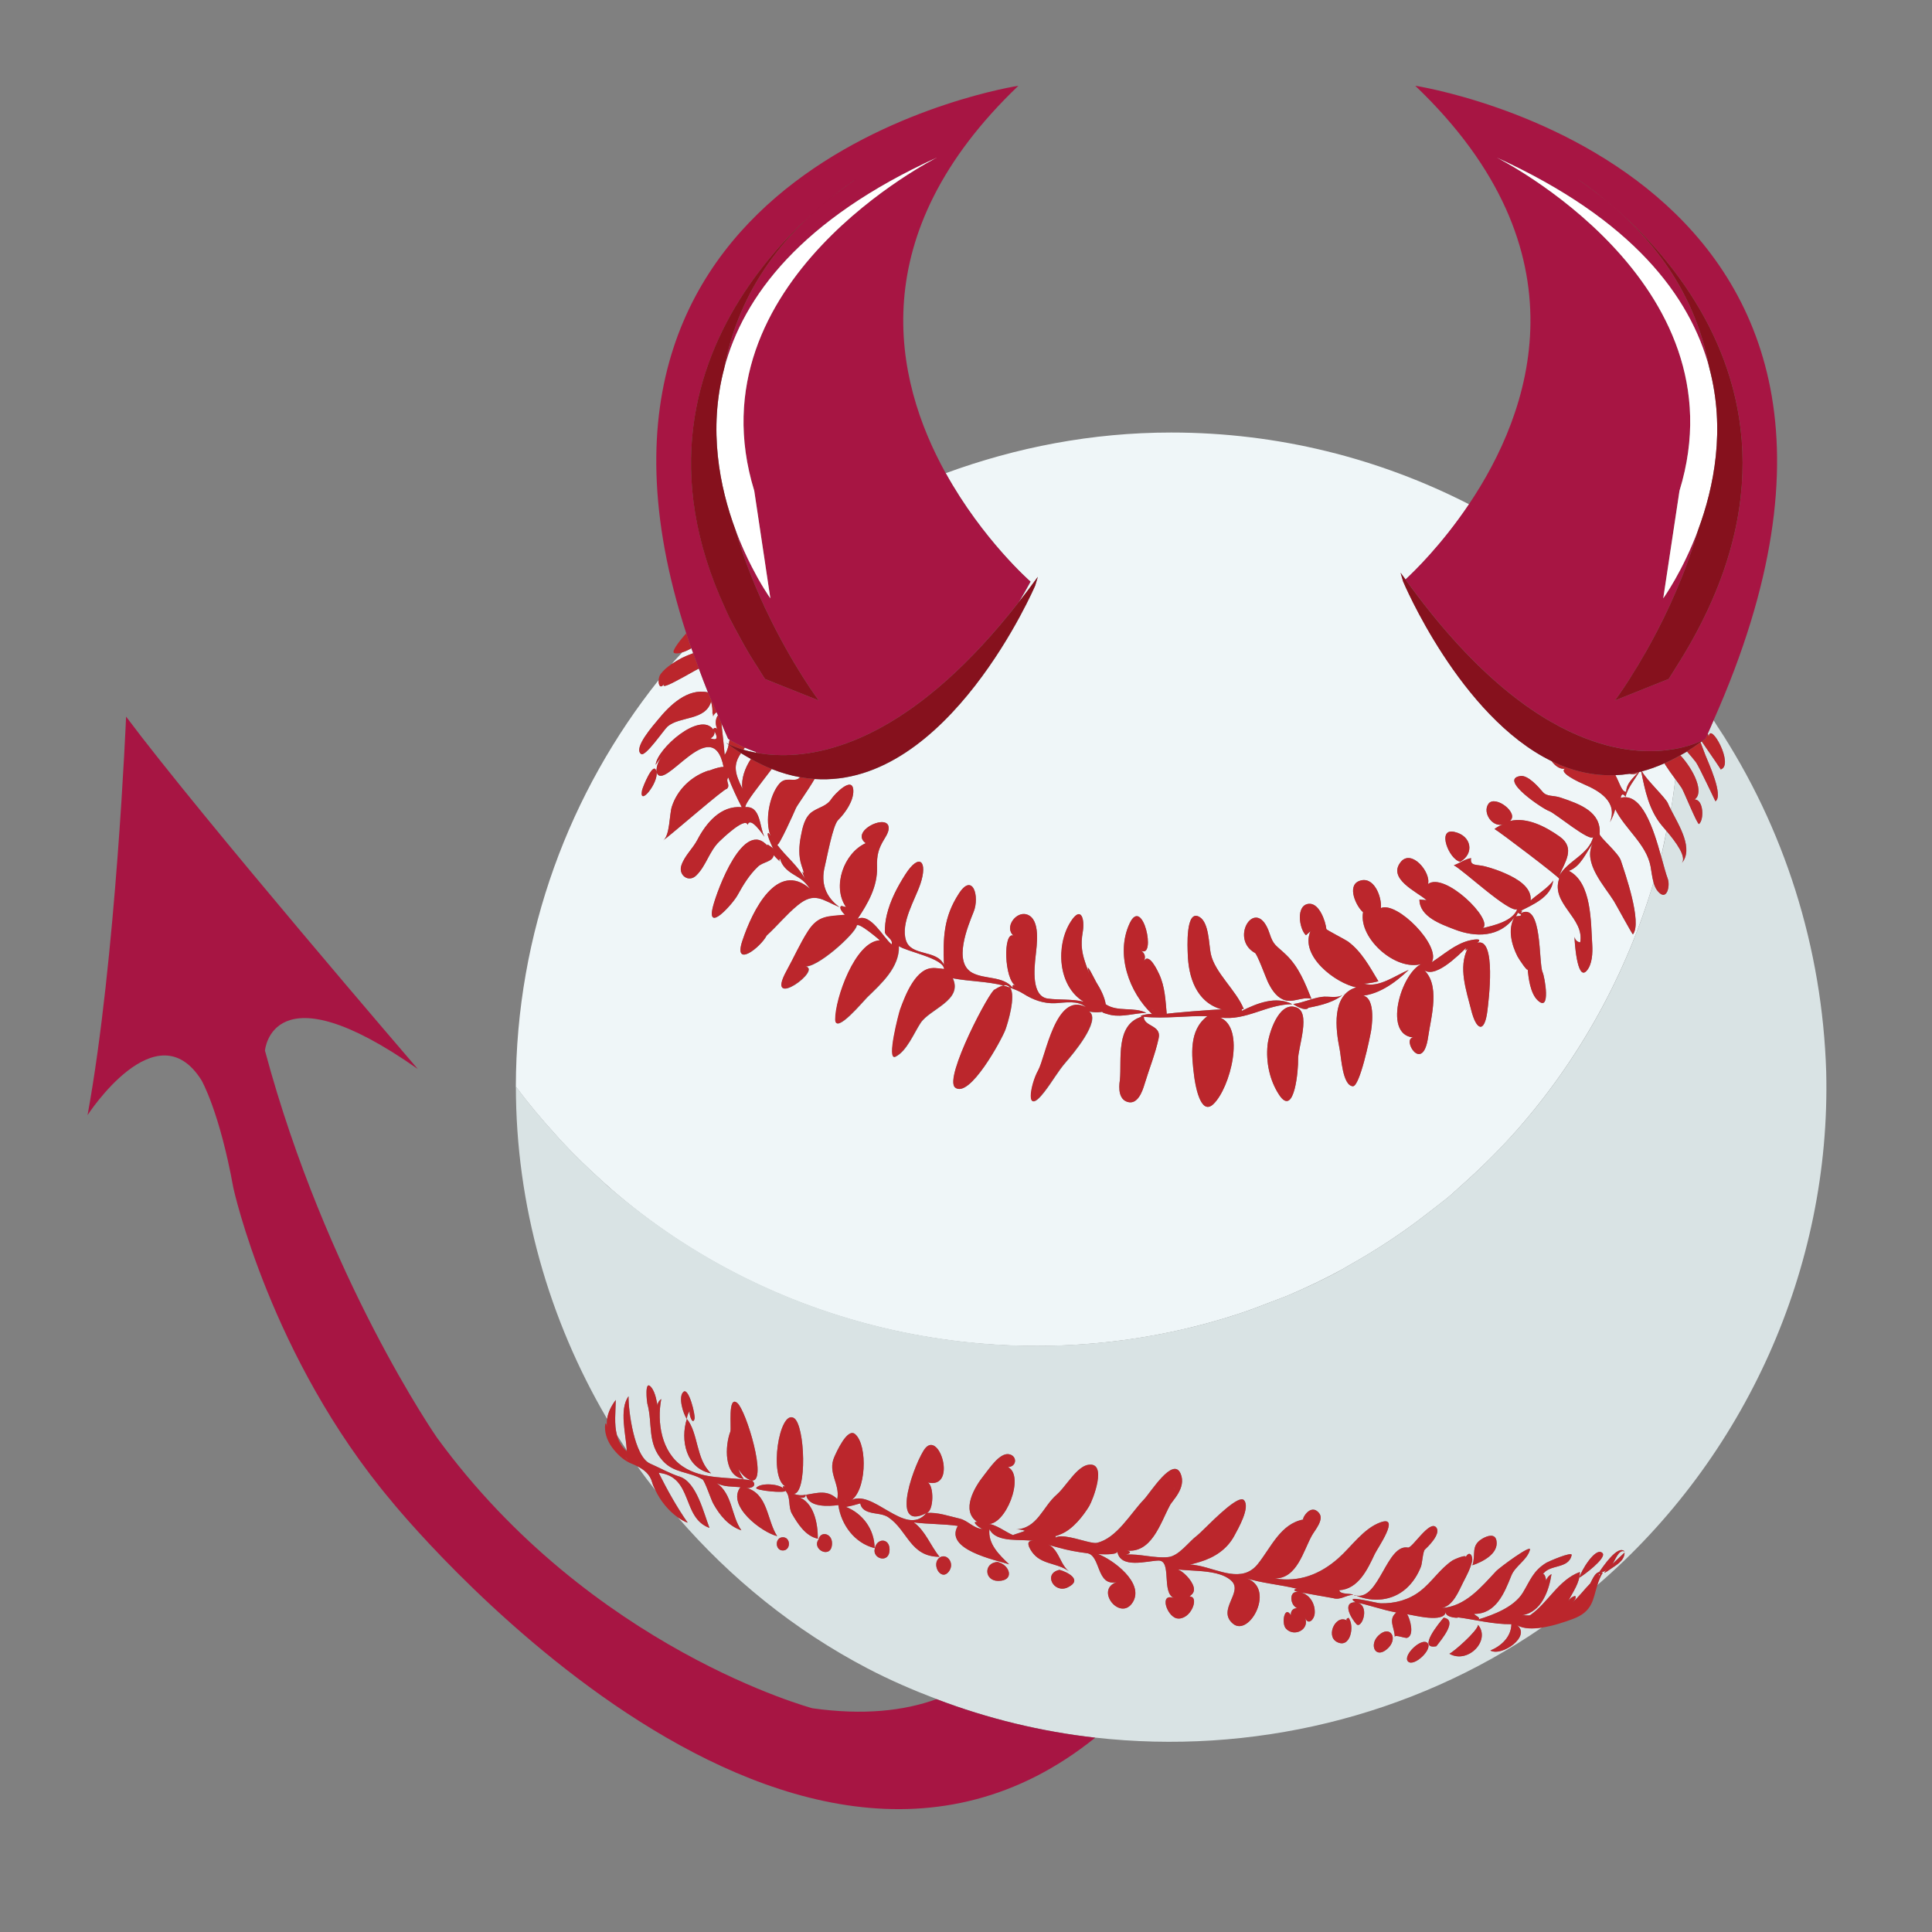
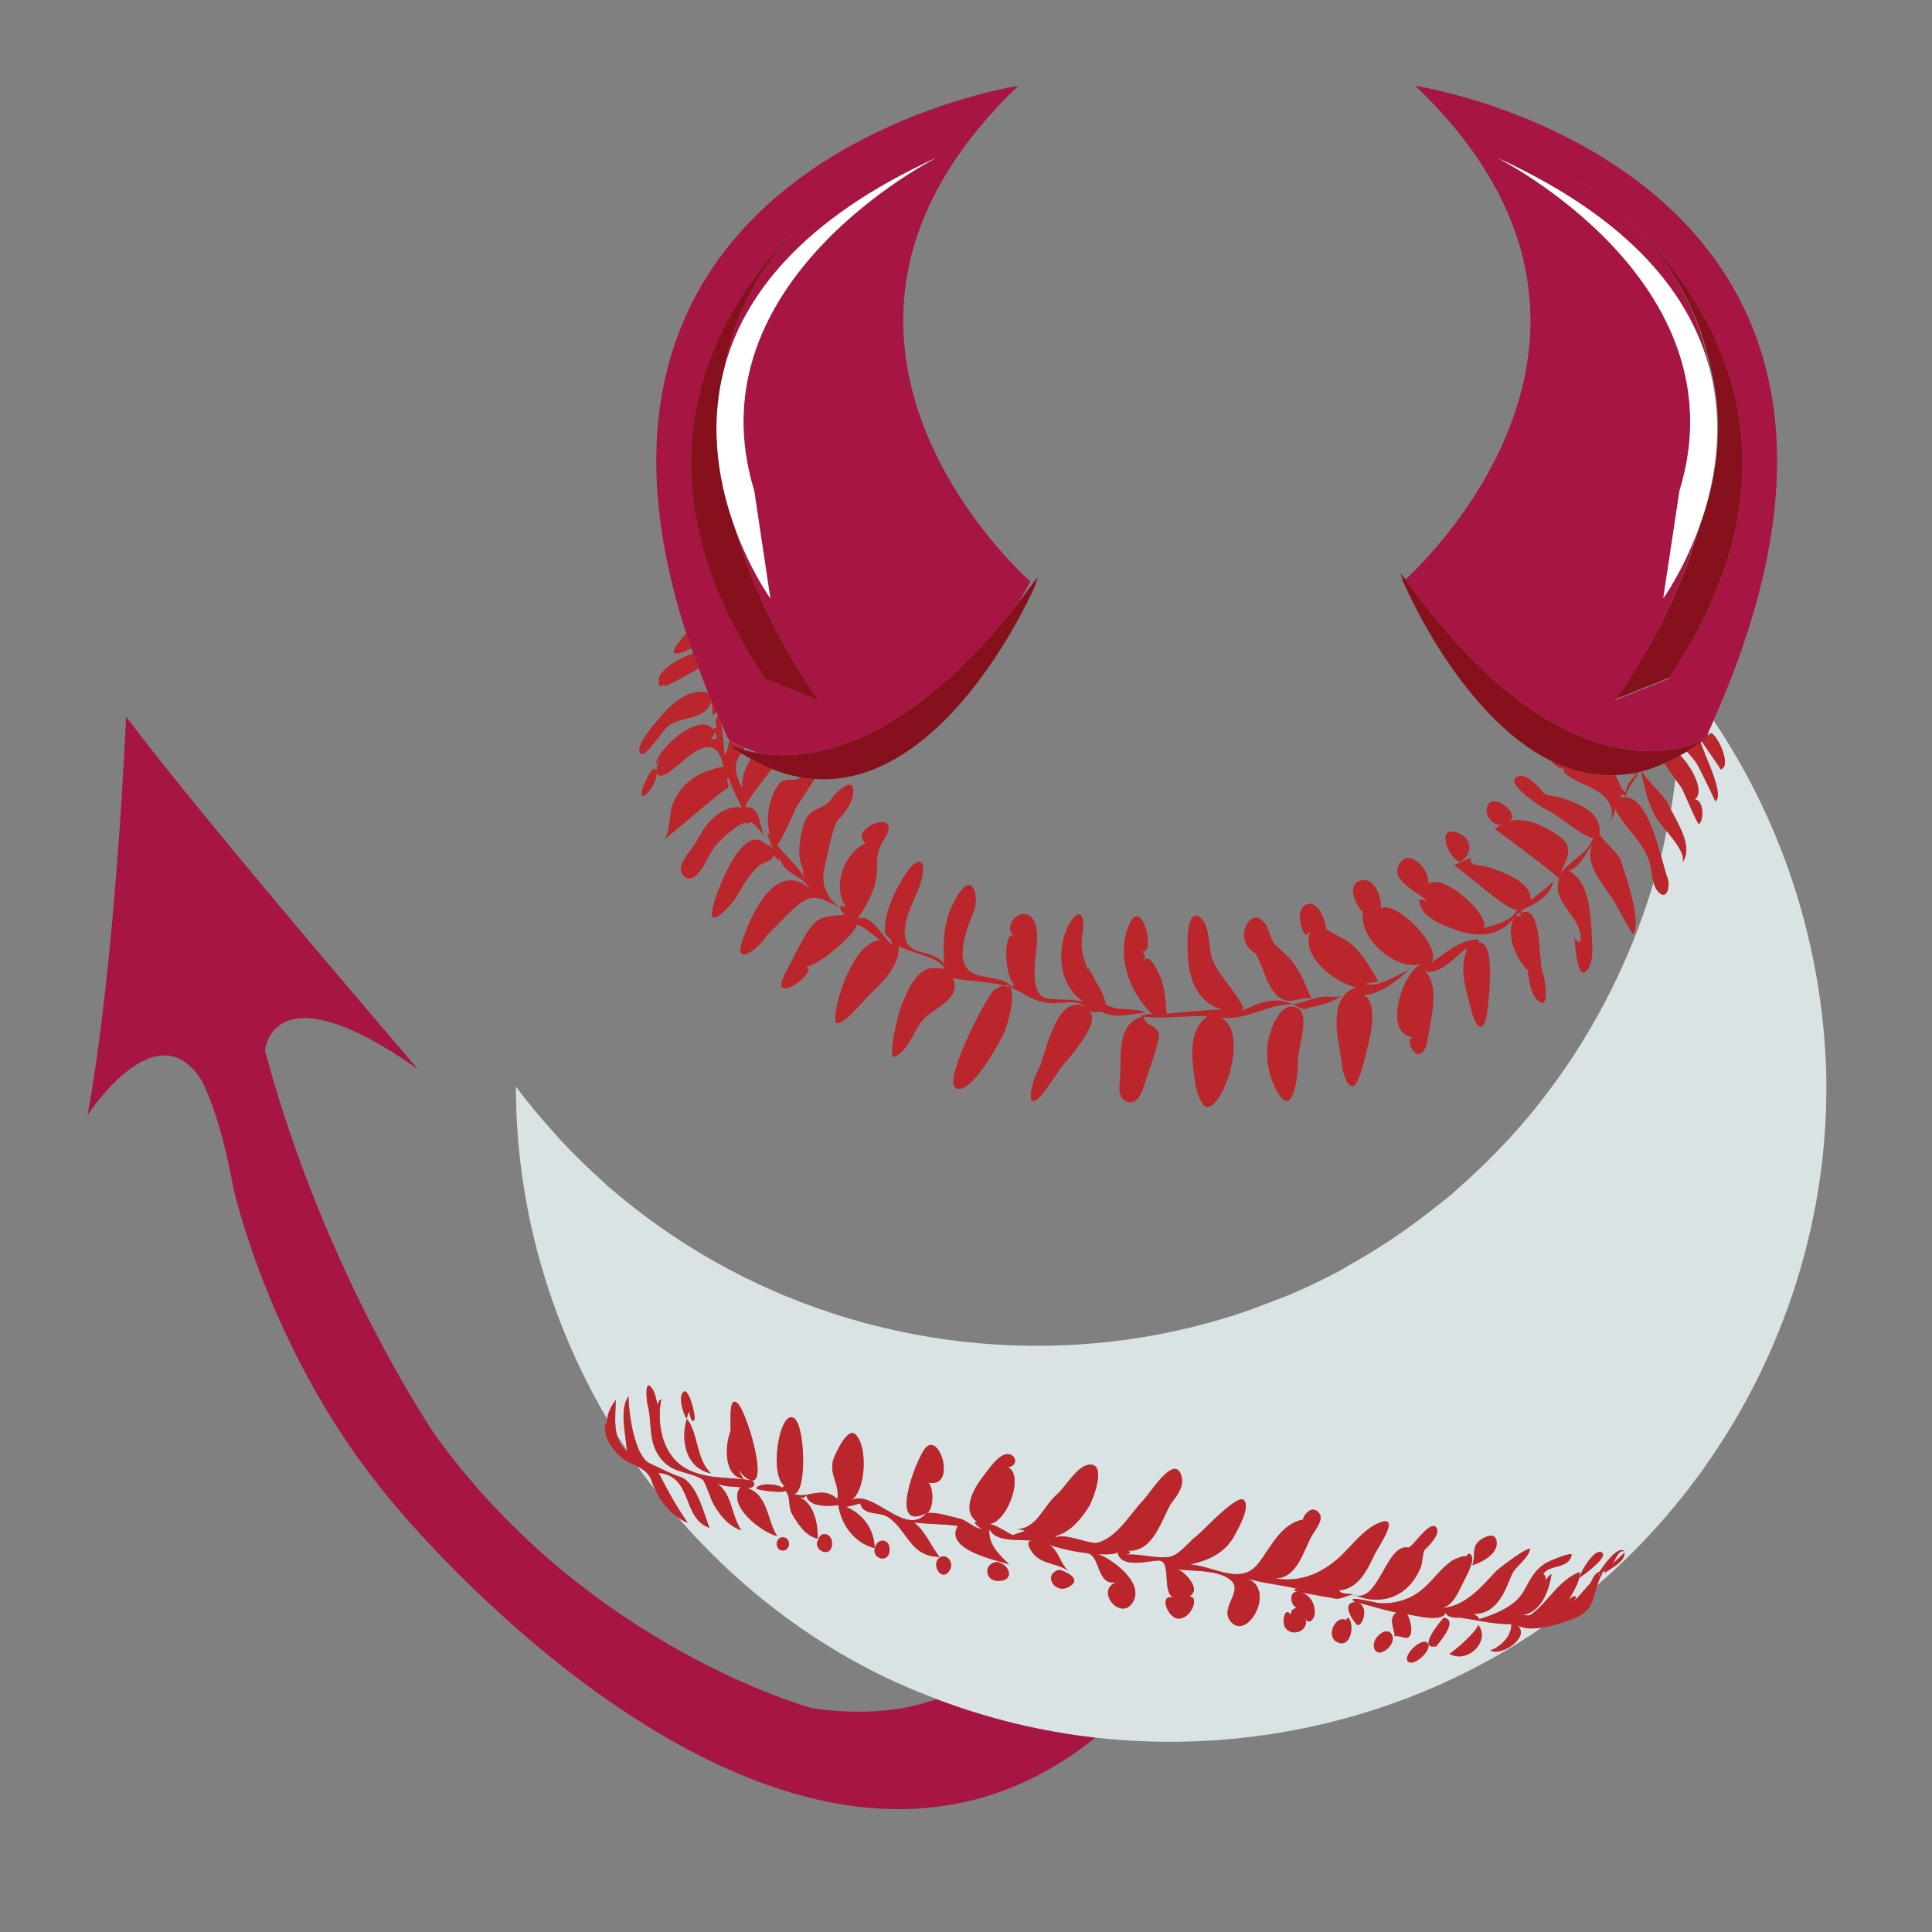
<svg xmlns="http://www.w3.org/2000/svg" version="1.1" id="Layer_1" x="0px" y="0px" width="50px" height="50px" viewBox="0 0 50 50" style="enable-background:new 0 0 50 50;" xml:space="preserve">
  <rect x="0" y="0" width="50" height="50" fill="#808080" stroke="none" />
-   <path id="color6" style="fill:#EFF6F8;" d="M17.642,17.03c-0.087,0.045-0.175,0.098-0.26,0.155c0.088-0.104,0.184-0.2,0.275-0.302  c0.074-0.023,0.153-0.058,0.237-0.106c0.014,0.042,0.032,0.085,0.047,0.127C17.807,16.953,17.691,17.005,17.642,17.03z   M39.283,23.612c-0.01,0.038-0.029,0.072-0.054,0.103C39.531,23.693,39.244,23.63,39.283,23.612z M26.14,25.562  c-0.036-0.05-0.089-0.076-0.174-0.057C26.024,25.52,26.082,25.541,26.14,25.562z M42.717,22.421  c0.024,0.128,0.039,0.277,0.077,0.414c-0.705,2.374-1.915,4.577-3.553,6.43c-0.019,0.021-0.038,0.042-0.057,0.063  c-0.439,0.491-0.911,0.952-1.407,1.39c-0.078,0.068-0.151,0.142-0.23,0.209c-0.157,0.134-0.324,0.257-0.487,0.385  c-0.232,0.181-0.465,0.359-0.706,0.528c-0.142,0.1-0.285,0.198-0.431,0.294c-0.321,0.211-0.65,0.411-0.986,0.599  c-0.081,0.046-0.159,0.096-0.241,0.14c-0.425,0.229-0.862,0.438-1.308,0.63c-0.171,0.073-0.346,0.135-0.519,0.202  c-0.262,0.103-0.526,0.201-0.794,0.291c-0.262,0.086-0.526,0.166-0.792,0.239c-0.157,0.044-0.315,0.082-0.473,0.122  c-5.193,1.264-10.866-0.008-14.987-3.579c-0.068-0.059-0.133-0.12-0.2-0.179c-0.386-0.346-0.759-0.706-1.112-1.086  c-0.04-0.043-0.078-0.089-0.117-0.132c-0.367-0.403-0.718-0.82-1.044-1.258c0.007-3.982,1.395-7.634,3.697-10.524  c-0.011,0.133,0.047,0.251,0.153,0.081c-0.14,0.196,0.319-0.068,0.366-0.092c0.164-0.083,0.341-0.192,0.521-0.286  c0.077,0.204,0.15,0.407,0.236,0.616c-0.525-0.117-0.987,0.33-1.293,0.707c-0.095,0.117-0.656,0.741-0.436,0.888  c0.112,0.079,0.593-0.632,0.683-0.71c0.313-0.272,0.984-0.146,1.128-0.647c0.029,0.106,0.041,0.214,0.035,0.324  c0.029-0.089-0.008,0.051,0.037,0.083c-0.039-0.027,0-0.077,0.07-0.133c0.012,0.027,0.024,0.055,0.036,0.082  c-0.078,0.112-0.071,0.254-0.01,0.382c-0.041-0.096-0.132-0.042-0.107-0.005c-0.34-0.504-1.47,0.5-1.496,0.907  c0.043-0.073,0.094-0.14,0.153-0.201c-0.09,0.11-0.134,0.236-0.133,0.378c-0.068-0.314-0.357,0.399-0.374,0.485  c-0.082,0.431,0.426-0.188,0.376-0.477c0.171,0.57,1.445-1.587,1.735-0.131c-0.153-0.011-0.524,0.164-0.361,0.084  c-0.455,0.138-0.833,0.491-0.979,0.946c-0.063,0.193-0.049,0.757-0.226,0.873c0.168-0.112,1.636-1.394,1.646-1.332  c0.112-0.104-0.04-0.187,0.04-0.299c0.104,0.262,0.22,0.519,0.351,0.769c-0.546-0.05-0.926,0.415-1.151,0.848  c-0.121,0.229-0.331,0.411-0.413,0.66c-0.083,0.249,0.187,0.455,0.387,0.258c0.258-0.253,0.332-0.624,0.598-0.88  c0.062-0.06,0.671-0.648,0.73-0.429c0.071-0.233,0.396,0.253,0.436,0.308c-0.135-0.244-0.088-0.805-0.497-0.765  c0.002-0.12,0.365-0.563,0.685-0.988c0.251,0.1,0.497,0.17,0.737,0.213c-0.011,0.009-0.023,0.018-0.034,0.027  c-0.124,0.104-0.337-0.053-0.504,0.139c-0.265,0.309-0.38,0.973-0.228,1.355c-0.016-0.024-0.032-0.048-0.047-0.072  c-0.121-0.042,0.207,0.57,0.097,0.381c0.014,0.011-0.212-0.169-0.118-0.042c-0.625-0.743-1.31,1.124-1.421,1.551  c-0.187,0.718,0.504-0.053,0.633-0.285c0.147-0.267,0.304-0.527,0.528-0.739c0.136-0.13,0.378-0.119,0.408-0.297  c0.089,0.096,0.095,0.102,0.165,0.165c-0.029-0.034-0.028-0.058,0.003-0.068c0.04,0.169,0.176,0.296,0.318,0.384  c0.249,0.153,0.284,0.165,0.457,0.389c-0.85-0.738-1.492,0.555-1.754,1.347c-0.239,0.722,0.47,0.171,0.63-0.138  c0.274-0.25,0.509-0.541,0.795-0.777c0.443-0.367,0.639-0.145,1.09,0.043c-0.36-0.262-0.488-0.619-0.383-1.047  c0.058-0.236,0.208-1.069,0.346-1.207c0.184-0.182,0.405-0.497,0.394-0.766c-0.017-0.392-0.489,0.099-0.569,0.222  c-0.119,0.184-0.322,0.211-0.491,0.327c-0.199,0.136-0.254,0.406-0.296,0.627c-0.048,0.248-0.067,0.522,0.016,0.764  c0.158,0.456-0.079-0.085,0.085,0.343c-0.182-0.34-0.492-0.574-0.717-0.879c0.038,0.062,0.447-0.852,0.485-0.944  c0.03-0.073,0.316-0.464,0.484-0.756c3.462,0.235,5.709-5.004,5.709-5.004l0.07-0.229c-0.165,0.228-0.327,0.443-0.489,0.65  c0.1-0.169,0.2-0.342,0.3-0.525c0,0-1.237-1.079-2.195-2.809c1.822-0.668,3.781-1.052,5.834-1.052c2.778,0,5.396,0.674,7.71,1.858  c-0.714,1.062-1.439,1.76-1.643,1.947c-0.043-0.059-0.085-0.114-0.128-0.175l0.067,0.229c0,0,1.464,3.488,3.841,4.646  c0.103,0.142,0.266,0.252,0.408,0.174C40.22,19.958,40.92,20.267,41,20.301c0.39,0.166,0.877,0.451,0.665,0.979  c0.06-0.107,0.106-0.22,0.138-0.338C42.051,21.452,42.608,21.844,42.717,22.421z M18.452,18.599  C18.455,18.632,18.455,18.622,18.452,18.599L18.452,18.599z M37.791,22.301c0.363-0.2,0.307-0.673-0.158-0.773  C37.176,21.429,37.503,22.251,37.791,22.301z M32.476,24.661c0.051,0.003,0.295,0.668,0.336,0.751  c0.087,0.177,0.201,0.37,0.39,0.454c0.246,0.111,0.488-0.083,0.738-0.016c0.001,0.001,0.001,0.004,0.002,0.005  c0.025,0.005,0.018,0.001-0.002-0.005c-0.168-0.414-0.325-0.821-0.652-1.137c-0.267-0.257-0.327-0.236-0.43-0.55  C32.526,23.143,31.794,24.276,32.476,24.661z M28.754,26.269c0.306,0.06,0.607-0.05,0.915-0.055  c-0.324-0.164-0.741-0.014-1.051-0.222c-0.035-0.21-0.138-0.399-0.249-0.577c-0.031-0.05-0.307-0.635-0.18-0.215  c-0.029-0.08-0.052-0.146-0.076-0.213c-0.106-0.302-0.153-0.508-0.089-0.875c0.053-0.306-0.036-0.694-0.313-0.258  c-0.39,0.609-0.34,1.665,0.337,2.072c-0.296-0.076-0.623-0.041-0.925-0.081c-0.437-0.056-0.353-0.789-0.321-1.093  c0.027-0.273,0.141-0.96-0.223-1.084c-0.282-0.095-0.595,0.334-0.348,0.547c-0.277-0.114-0.242,1.14,0.06,1.301  c-0.077-0.044-0.102-0.025-0.073,0.056c-0.247-0.317-0.724-0.22-1.049-0.392c-0.514-0.273-0.118-1.21,0.031-1.585  c0.158-0.395-0.025-1.027-0.386-0.464c-0.395,0.61-0.408,1.146-0.383,1.84c-0.185-0.407-0.852-0.208-0.985-0.639  c-0.139-0.451,0.235-1.041,0.374-1.454c0.197-0.583-0.021-0.823-0.39-0.245c-0.206,0.323-0.389,0.669-0.478,1.045  c-0.036,0.148-0.052,0.299-0.05,0.452c0.027,0.111,0.215,0.177,0.176,0.311c-0.207-0.156-0.54-0.825-0.883-0.66  c0.272-0.406,0.52-0.839,0.504-1.343c-0.009-0.306,0.035-0.476,0.194-0.733c0.054-0.087,0.14-0.23,0.096-0.34  c-0.112-0.277-0.982,0.164-0.583,0.457c-0.569,0.257-0.877,1.126-0.507,1.655c-0.038-0.009-0.077-0.018-0.116-0.028  c-0.097,0.037,0.061,0.21,0.091,0.227c-0.434,0.044-0.691,0.007-0.959,0.424c-0.207,0.322-0.367,0.688-0.553,1.024  c-0.598,1.087,1.005-0.076,0.455-0.116c0.3,0.083,1.317-0.837,1.357-1.046c0.025-0.125,0.607,0.379,0.601,0.376  c-0.641,0.029-1.159,1.514-1.155,2.049c0.003,0.398,0.731-0.482,0.824-0.572c0.363-0.353,0.838-0.774,0.823-1.327  c0.195,0.14,1.164,0.315,1.169,0.593C24.383,25.068,24,25.037,24.2,25.059c-0.487-0.053-0.773,0.72-0.9,1.067  c-0.033,0.091-0.361,1.338-0.123,1.224c0.294-0.144,0.479-0.614,0.651-0.874c0.239-0.362,1.099-0.585,0.834-1.155  c0.436,0.082,0.885,0.077,1.307,0.186c-0.059,0.014-0.13,0.043-0.219,0.102c-0.102-0.032-1.334,2.299-1.028,2.538  c0.375,0.293,1.209-1.253,1.299-1.495c0.061-0.166,0.278-0.876,0.123-1.088c0.117,0.042,0.235,0.085,0.345,0.156  c0.252,0.16,0.526,0.259,0.827,0.245c0.256-0.013,0.577-0.083,0.793,0.102c-0.786-0.408-1.043,1.296-1.237,1.638  c-0.205,0.365-0.353,1.215,0.157,0.558c0.218-0.281,0.344-0.525,0.566-0.781c0.146-0.168,0.923-1.075,0.596-1.303  c0.137,0.031,0.272,0.029,0.407-0.006C28.388,26.187,28.734,26.263,28.754,26.269z M31.579,26.334  c0.677,0.089,1.205-0.346,1.864-0.346c-0.421-0.223-0.921-0.021-1.309,0.175c0.028-0.08-0.047-0.041,0.054-0.05  c-0.193-0.484-0.75-0.94-0.854-1.431c-0.051-0.247-0.044-0.796-0.285-0.947c-0.379-0.24-0.313,0.839-0.311,0.941  c0.015,0.599,0.216,1.265,0.885,1.448c-0.15-0.006-1.436,0.1-1.429,0.115c-0.032-0.352-0.044-0.697-0.193-1.023  c-0.038-0.083-0.267-0.578-0.394-0.346c0.047-0.111,0.02-0.201-0.079-0.269c0.404,0.223,0.048-1.436-0.294-0.704  c-0.371,0.797-0.015,1.783,0.585,2.351c-0.07-0.03-0.404,0.048-0.266,0.061c-0.696,0.2-0.52,1.117-0.571,1.636  c-0.004,0.041-0.092,0.481,0.192,0.57c0.266,0.085,0.391-0.274,0.447-0.463c0.119-0.393,0.278-0.783,0.364-1.185  c0.075-0.346-0.385-0.294-0.385-0.554c0.549,0.055,1.097-0.031,1.647-0.016c-0.488,0.361-0.41,1.017-0.345,1.542  c0.021,0.168,0.153,1.071,0.503,0.73C31.84,28.149,32.236,26.614,31.579,26.334z M33.595,27.421  c-0.011-0.294,0.362-1.262-0.076-1.358c-0.427-0.129-0.684,0.678-0.715,0.985c-0.044,0.439,0.053,0.909,0.297,1.282  C33.507,28.951,33.603,27.636,33.595,27.421z M33.864,26.08c0.335-0.065,0.688-0.148,0.948-0.382  c-0.151,0.17-0.421,0.071-0.611,0.102c-0.251,0.036-0.481,0.153-0.733,0.184c0.043,0.032,0.143,0.093,0.236,0.119  c-0.003,0-0.003,0-0.007,0c0.003,0.001,0.007,0.001,0.011,0.001C33.771,26.12,33.831,26.123,33.864,26.08z M35.116,25.777  c0.515,0.009,0.986-0.337,1.341-0.676c-0.335,0.137-0.774,0.475-1.156,0.356c0.126-0.007,0.25-0.028,0.372-0.062  c-0.223-0.369-0.434-0.771-0.792-1.032c-0.057-0.042-0.556-0.299-0.555-0.318c-0.021-0.202-0.18-0.669-0.445-0.655  c-0.354,0.02-0.26,0.655-0.083,0.814c0.038-0.034,0.078-0.069,0.116-0.103c-0.279,0.64,0.648,1.345,1.186,1.452  c-0.648,0.192-0.535,1.085-0.43,1.603c0.04,0.19,0.07,0.936,0.34,0.956c0.18,0.012,0.441-1.249,0.473-1.435  C35.527,26.414,35.596,25.638,35.116,25.777z M38.233,24.4c0.178-0.145-0.164-0.072-0.223-0.056  c-0.365,0.097-0.646,0.362-0.957,0.559c0.251-0.422-0.9-1.588-1.315-1.402c0.027-0.29-0.184-0.853-0.567-0.699  c-0.32,0.129-0.07,0.66,0.105,0.806c-0.127,0.701,0.927,1.607,1.597,1.31c-0.561,0.101-1.127,1.857-0.298,1.932  c-0.309,0.029,0.245,0.959,0.385-0.013c0.073-0.515,0.338-1.383-0.148-1.77c0.282,0.323,0.938-0.353,1.13-0.534  c-0.028,0.077-0.014,0.082,0.042,0.013c-0.251,0.491-0.034,1.094,0.089,1.588c0.132,0.535,0.347,0.623,0.421,0.023  C38.523,25.924,38.734,24.249,38.233,24.4z M40.197,22.786c-0.076,0.156-0.513,0.437-0.583,0.521  c0.036-0.35-0.366-0.572-0.633-0.692c-0.174-0.08-0.356-0.141-0.541-0.191c-0.216-0.059-0.403,0.002-0.367-0.215  c-0.164,0.026-0.294,0.132-0.447,0.185c0.249,0.126,1.436,1.246,1.642,1.136c-0.119,0.314-0.602,0.419-0.888,0.489  c0.271-0.223-0.986-1.459-1.422-1.14c0.081-0.302-0.426-0.914-0.704-0.572c-0.355,0.436,0.417,0.772,0.668,0.989  c-0.061-0.005-0.123-0.01-0.185-0.015c0,0.446,0.565,0.64,0.903,0.771c0.557,0.217,1.173,0.208,1.556-0.312  c-0.183,0.31-0.072,0.716,0.079,1.013c0.031,0.06,0.292,0.461,0.262,0.311c0.021,0.247,0.07,0.64,0.256,0.821  c0.355,0.343,0.184-0.613,0.132-0.72c-0.11-0.229,0.002-1.833-0.567-1.529c0.053-0.068,0.039-0.083-0.042-0.042  C39.653,23.419,40.153,23.222,40.197,22.786z M41.946,22.268c-0.069-0.203-0.554-0.604-0.548-0.682  c0.046-0.573-0.502-0.775-1.016-0.946c-0.187-0.062-0.347-0.016-0.457-0.145c-0.109-0.129-0.379-0.438-0.574-0.412  c-0.588,0.08,0.596,0.864,0.74,0.907c0.145,0.044,1.091,0.842,1.143,0.661c-0.11,0.468-0.665,0.621-0.885,1.018  c0.148-0.357,0.433-0.72,0.016-1.017c-0.352-0.251-0.842-0.514-1.29-0.405c0.252-0.2-0.382-0.684-0.554-0.445  c-0.17,0.237,0.122,0.645,0.402,0.522c-0.089,0.03-0.171,0.075-0.246,0.13c0.126,0.069,1.698,1.261,1.673,1.288  c-0.223,0.649,0.666,1.015,0.544,1.647c-0.081-0.014-0.129-0.063-0.146-0.144c-0.002,0.086,0.063,1.151,0.309,0.884  c0.154-0.168,0.162-0.478,0.149-0.69c-0.037-0.561-0.008-1.599-0.605-1.901c0.313-0.114,0.435-0.463,0.62-0.709  c-0.268,0.498,0.307,1.105,0.548,1.494c0.05,0.08,0.48,0.873,0.491,0.858C42.504,23.87,42.053,22.59,41.946,22.268z M29.843,26.136  C29.873,26.135,29.767,26.125,29.843,26.136L29.843,26.136z M24.532,24.933c-0.002-0.004-0.005-0.008-0.008-0.012  C24.491,24.913,24.504,24.92,24.532,24.933z M18.388,19.108c0.166,0.062,0.2,0.001,0.104-0.181  C18.496,19.01,18.462,19.07,18.388,19.108z M42.494,19.963c0.101,0.204,0.611,0.683,0.67,0.824c0.021,0.051,0.049,0.108,0.08,0.169  c0.046-0.262,0.08-0.527,0.114-0.792c-0.098-0.133-0.195-0.268-0.284-0.407C42.878,19.842,42.684,19.915,42.494,19.963z   M18.858,19.272c-0.023-0.017-0.046-0.03-0.069-0.048c0,0,0.026,0.015,0.071,0.037c0.008-0.039,0.015-0.078,0.022-0.117  c-0.023-0.014-0.037-0.024-0.037-0.024c-0.064-0.137-0.114-0.266-0.175-0.402c0.028,0.273,0.062,0.545,0.084,0.818  C18.811,19.456,18.838,19.365,18.858,19.272z M41.934,20.719C41.962,20.617,41.934,20.671,41.934,20.719L41.934,20.719z   M42.086,20.492c0.005-0.22,0.184-0.359,0.316-0.509c-0.001,0-0.001,0-0.002,0c-0.063,0.057-0.144,0.063-0.231,0.044  c-0.122,0.019-0.243,0.03-0.363,0.035C41.903,20.227,41.972,20.509,42.086,20.492z M19.548,23.704  C19.56,23.647,19.527,23.721,19.548,23.704L19.548,23.704z M44.422,18.762c0.001,0.001,0.001,0.002,0.001,0.002  c0.094,0.14,0.192,0.277,0.281,0.421C44.614,19.041,44.516,18.903,44.422,18.762z M19.571,19.463  c-0.11-0.038-0.208-0.077-0.294-0.115c-0.018,0.02-0.023,0.036-0.038,0.055c0.093,0.027,0.198,0.054,0.317,0.076  C19.56,19.474,19.565,19.469,19.571,19.463z M19.433,19.641c-0.085-0.048-0.17-0.095-0.256-0.15  c-0.212,0.31-0.159,0.522,0.036,0.921C19.177,20.159,19.279,19.875,19.433,19.641z M42.475,19.969  c-0.017,0.004-0.033,0.006-0.05,0.01c-0.128,0.209-0.293,0.4-0.357,0.641c-0.063-0.087-0.104-0.077-0.125,0.029  c0.548-0.152,0.852,0.809,1.045,1.507c0.054-0.215,0.095-0.434,0.14-0.651c-0.052-0.062-0.098-0.114-0.123-0.145  C42.679,20.966,42.573,20.46,42.475,19.969z" />
  <path id="color5" style="fill:#D9E3E4;" d="M16.878,38.365c0.018,0.067,0.055,0.139,0.088,0.21c-0.161-0.207-0.32-0.414-0.47-0.628  C16.658,38.028,16.822,38.151,16.878,38.365z M21.853,38.815C21.864,38.834,21.967,38.907,21.853,38.815L21.853,38.815z   M39.188,42.042C39.322,42.077,39.215,42.048,39.188,42.042L39.188,42.042z M41.394,40.723c-0.001,0.009-0.006,0.024-0.021,0.047  C41.422,40.77,41.407,40.745,41.394,40.723z M41.363,40.816c0.009-0.013,0.022-0.029-0.009-0.005  C41.329,40.799,41.345,40.809,41.363,40.816z M47.262,27.74c0.126,5.073-2.1,9.992-5.923,13.282c0.033-0.104,0.073-0.212,0.14-0.321  c-0.175-0.094-0.268,0.182-0.323,0.278c-0.159,0.16-0.291,0.348-0.465,0.492c0.052-0.048,0.116-0.114,0.075-0.171  c-0.076,0.021-0.135,0.066-0.177,0.133c0.119-0.24,0.299-0.469,0.299-0.751c-0.555,0.203-0.826,0.801-1.284,1.116  c-0.031,0.022-0.166-0.004-0.21,0.004c0.499-0.083,0.694-0.63,0.76-1.066c-0.069,0.038-0.116,0.096-0.142,0.171  c0.008-0.027-0.044-0.242-0.093-0.148c0.168-0.294,0.675-0.138,0.756-0.513c0.024-0.109-0.617,0.173-0.652,0.195  c-0.345,0.211-0.415,0.454-0.61,0.775c-0.229,0.377-0.764,0.577-1.164,0.698c0.106-0.041-0.09-0.112-0.099-0.148  c0.571,0.006,0.787-0.548,0.966-0.994c0.099-0.248,0.407-0.397,0.48-0.665c0.042-0.155-0.792,0.466-0.872,0.55  c-0.389,0.414-0.792,0.912-1.403,0.957c0.291-0.067,0.427-0.429,0.547-0.665c0.088-0.173,0.184-0.346,0.229-0.537  c0.033-0.139-0.066-0.313-0.171-0.1c0.066-0.112-0.292,0.044-0.333,0.07c-0.326,0.216-0.532,0.561-0.841,0.797  c-0.295,0.226-0.649,0.321-1.019,0.313c-0.116-0.002-0.977-0.238-0.652-0.028c-0.363,0-0.105,0.428,0.025,0.567  c0.136,0.147,0.381-0.512-0.018-0.565c0.354,0.07,0.675,0.194,1.05,0.263c-0.226,0.188-0.037,0.405-0.041,0.634  c0.001-0.073,0.27,0.042,0.324,0.022c0.195-0.071,0.069-0.5-0.003-0.61c0.177,0.024,0.948,0.234,0.999-0.057  c-0.013,0.163,0.417,0.162,0.288,0.134c0.468,0.06,0.939,0.187,1.411,0.181c-0.005,0.327-0.261,0.564-0.545,0.681  c0.299,0.165,1.062-0.371,0.692-0.654c0.175,0.096,0.406,0.096,0.64,0.061c-3.393,2.328-7.538,3.302-11.558,2.848  c-1.399-0.158-2.78-0.491-4.109-0.998c-0.606-0.231-1.204-0.489-1.785-0.793c-1.895-0.992-3.549-2.336-4.915-3.917  c0.086,0.061,0.175,0.115,0.263,0.145c-0.283-0.404-0.524-0.839-0.746-1.28c0.01,0.005,0.008,0.001-0.006-0.013  c0.902,0.101,0.587,1.162,1.315,1.427c-0.145-0.368-0.33-1.182-0.769-1.324c-0.248-0.078-0.525-0.233-0.769-0.34  c-0.408-0.178-0.563-1.373-0.556-1.742c-0.25,0.34-0.065,1-0.046,1.399c-0.086-0.13-0.172-0.259-0.254-0.391  c-0.078-0.286-0.035-0.61-0.031-0.912c-0.109,0.144-0.198,0.313-0.224,0.493c-1.512-2.576-2.362-5.542-2.362-8.603  c0.326,0.437,0.677,0.855,1.044,1.258c0.04,0.044,0.077,0.089,0.117,0.132c0.353,0.38,0.725,0.74,1.112,1.086  c0.036,0.032,0.068,0.07,0.104,0.102c0.031,0.027,0.065,0.051,0.096,0.078c0.314,0.272,0.643,0.527,0.976,0.775  c0.137,0.101,0.276,0.2,0.415,0.297c0.178,0.124,0.36,0.242,0.543,0.359c3.864,2.455,8.631,3.224,13.053,2.148  c0.158-0.039,0.316-0.078,0.473-0.122c0.266-0.075,0.531-0.152,0.792-0.239c0.267-0.088,0.531-0.188,0.794-0.291  c0.173-0.068,0.349-0.129,0.519-0.202c0.419-0.179,0.833-0.374,1.239-0.59c0.024-0.013,0.046-0.027,0.069-0.04  c0.082-0.044,0.16-0.094,0.241-0.14c0.337-0.189,0.666-0.389,0.986-0.599c0.146-0.095,0.288-0.194,0.431-0.294  c0.241-0.17,0.476-0.347,0.706-0.528c0.163-0.128,0.328-0.252,0.487-0.385c0.079-0.067,0.152-0.14,0.23-0.209  c0.497-0.435,0.965-0.9,1.407-1.39c0.019-0.021,0.038-0.042,0.057-0.063c1.639-1.852,2.849-4.055,3.553-6.43  c0.005,0.017,0.009,0.034,0.014,0.05c0.022,0.063,0.049,0.122,0.09,0.173c0.239,0.298,0.333-0.137,0.262-0.319  c-0.046-0.119-0.1-0.328-0.167-0.57c-0.001-0.004-0.002-0.007-0.003-0.011c0.054-0.215,0.095-0.434,0.14-0.651  c0.009,0.01,0.016,0.019,0.025,0.03c0.206,0.246,0.506,0.642,0.369,0.803c0.312-0.369-0.066-0.967-0.278-1.379  c-0.001-0.001-0.001-0.002-0.002-0.003c0.046-0.262,0.08-0.527,0.114-0.792c0.003,0.004,0.005,0.007,0.008,0.011  c0.053,0.072,0.107,0.145,0.156,0.219c0.051,0.074,0.41,0.966,0.449,0.931c0.135-0.115,0.117-0.636-0.116-0.634  c0.259-0.178-0.017-0.762-0.367-1.143c0.057-0.032,0.114-0.062,0.172-0.098c0.083,0.095,0.164,0.187,0.23,0.275  c0.076,0.102,0.503,1.013,0.505,1.012c0.217-0.145-0.19-1.014-0.259-1.191c-0.038-0.098-0.079-0.214-0.127-0.335  c0.01-0.008,0.021-0.014,0.031-0.022c0.262,0.381,0.5,0.722,0.49,0.725c0.36-0.11-0.267-1.249-0.307-0.854  c-0.007-0.026-0.018-0.05-0.025-0.076c0.053-0.115,0.097-0.225,0.147-0.338l0,0c0.001-0.002,0.001-0.003,0.002-0.005  c0.027,0.039,0.049,0.081,0.075,0.12c0.001,0.001,0.001,0.002,0.001,0.002C46.186,21.422,47.162,24.534,47.262,27.74z M37.51,42.799  c0.476,0.274,1.078-0.343,0.743-0.747C38.232,42.216,37.62,42.75,37.51,42.799z M37.172,42.605c0.145-0.187,0.56-0.681,0.19-0.739  C37.259,41.985,36.666,42.698,37.172,42.605z M36.438,42.997c0.15,0.158,0.656-0.321,0.505-0.476  C36.796,42.367,36.295,42.84,36.438,42.997z M35.896,42.679c0.31-0.264,0.086-0.647-0.221-0.352  C35.426,42.562,35.59,42.94,35.896,42.679z M17.776,36.721c-0.176,0.545-0.02,1.284,0.626,1.409  C18.007,37.769,18.078,37.092,17.776,36.721c0.005-0.076,0.03-0.145,0.075-0.206c-0.029,0.08,0.075,0.388,0.125,0.203  c0.025-0.091-0.148-0.811-0.285-0.699C17.54,36.142,17.683,36.601,17.776,36.721z M17.587,38.201c-0.02-0.041-0.017-0.031-0.004,0  C17.584,38.201,17.584,38.201,17.587,38.201z M19.162,38.49c-0.365,0.48,0.556,1.169,0.951,1.265c-0.269-0.412-0.232-1.094-0.8-1.25  c0.114,0.028,0.303-0.052,0.151-0.19c0.403,0.029-0.153-1.811-0.382-2.005c-0.255-0.215-0.148,0.652-0.18,0.738  c-0.14,0.36-0.181,1.156,0.345,1.228c-0.057-0.081-0.104-0.167-0.138-0.26c0.08,0.13,0.194,0.264,0.352,0.299  c-0.591-0.1-1.271-0.011-1.792-0.363c-0.549-0.369-0.672-1.137-0.556-1.745c-0.093,0.07-0.118,0.159-0.074,0.267  c-0.044-0.181-0.066-0.433-0.192-0.579c-0.173-0.2-0.103,0.395-0.095,0.425c0.148,0.537-0.015,1.024,0.401,1.486  c0.294,0.325,0.674,0.272,1.026,0.48c0.063,0.037,0.219,0.519,0.281,0.629c0.166,0.299,0.392,0.577,0.727,0.69  c-0.267-0.378-0.228-0.942-0.64-1.222C18.737,38.487,18.956,38.469,19.162,38.49z M20.26,39.784c-0.208,0-0.209,0.342,0,0.342  C20.47,40.126,20.47,39.784,20.26,39.784z M21.166,39.82c0-0.39-0.097-0.959-0.534-1.091c0.068,0.02,0.205,0.08,0.223-0.045  c-0.108,0.022-0.213,0.014-0.317-0.025c0.354,0.015,0.302-1.787,0.007-1.962c-0.378-0.224-0.655,1.524-0.223,1.77  c-0.067-0.011-0.08,0.008-0.039,0.062c-0.115-0.128-0.585-0.163-0.709-0.028c-0.067,0.072,0.796,0.155,0.748,0.073  c0.153,0.162,0.067,0.418,0.174,0.602C20.647,39.435,20.846,39.754,21.166,39.82z M21.533,39.939c0-0.258-0.296-0.326-0.348-0.1  C20.993,40.109,21.533,40.366,21.533,39.939z M23.022,40.103c0-0.308-0.334-0.299-0.381-0.03  C22.562,40.343,23.022,40.48,23.022,40.103z M24.551,40.677c0.171-0.213-0.04-0.485-0.223-0.374  C24.083,40.459,24.344,40.935,24.551,40.677z M25.814,40.423c-0.364,0.025-0.342,0.491,0.02,0.491  C26.269,40.914,26.139,40.496,25.814,40.423z M27.421,40.628c-0.437,0.089-0.145,0.63,0.216,0.451  C28.038,40.883,27.606,40.678,27.421,40.628z M34.896,41.964c-0.301-0.241-0.606,0.363-0.3,0.528  c0.354,0.19,0.467-0.413,0.305-0.622C34.831,41.892,34.828,41.924,34.896,41.964z M34.659,41.154  c0.496-0.031,0.732-0.542,0.916-0.933c0.076-0.164,0.678-1.014,0.151-0.824c-0.439,0.157-0.754,0.632-1.094,0.932  c-0.473,0.416-1.009,0.623-1.644,0.52c0.58,0.007,0.74-0.716,0.965-1.116c0.077-0.136,0.319-0.408,0.184-0.574  c-0.232-0.287-0.476,0.202-0.4,0.163c-0.6,0.106-0.847,0.734-1.189,1.157c-0.399,0.493-0.992,0.151-1.521,0.041  c-0.081-0.017-0.161-0.029-0.238-0.031c0.087-0.016,0.171-0.041,0.255-0.066c0.376-0.113,0.708-0.321,0.902-0.685  c0.092-0.172,0.418-0.733,0.245-0.916c-0.133-0.14-0.724,0.448-1.035,0.752c-0.082,0.08-0.149,0.145-0.178,0.166  c-0.216,0.159-0.468,0.531-0.752,0.557c-0.366,0.033-0.723-0.089-1.088-0.066c0.171-0.04,0.106-0.099-0.017-0.108  c0.678,0.102,0.904-0.699,1.153-1.162c0.047-0.112,0.437-0.452,0.28-0.821c-0.196-0.466-0.785,0.495-0.952,0.668  c-0.342,0.353-0.702,1.005-1.218,1.12c-0.145,0.033-0.654-0.179-0.934-0.169c-0.102,0.004-0.176,0.035-0.188,0.121  c0-0.028,0.126-0.149,0.009-0.121c0.066-0.003,0.128-0.034,0.191-0.06c0.307-0.127,0.573-0.474,0.724-0.721  c0.089-0.145,0.491-1.162-0.029-1.069c-0.184,0.033-0.357,0.236-0.517,0.436c-0.103,0.129-0.203,0.257-0.293,0.335  c-0.365,0.314-0.498,0.879-1.061,0.9c0.081-0.005,0.158,0.007,0.234,0.033c0.013,0.015-0.283,0.096-0.304,0.115  c-0.187-0.075-0.463-0.298-0.673-0.291c0.474,0.074,0.993-1.244,0.541-1.47c0.238-0.011,0.243-0.294,0.026-0.333  c-0.244-0.044-0.519,0.389-0.647,0.546c-0.239,0.297-0.61,0.915-0.169,1.209c-0.186-0.031,0.071,0.174,0.139,0.18  c-0.233-0.005-0.379-0.216-0.597-0.268c-0.28-0.064-0.56-0.168-0.852-0.147c0.184-0.062,0.19-0.706,0.024-0.789  c0.765,0.18,0.311-1.342-0.064-0.885c-0.238,0.288-0.971,2.192,0.029,1.678c-0.546,0.652-1.413-0.687-1.979-0.313  c0.424-0.211,0.472-1.439,0.136-1.73c-0.203-0.177-0.49,0.479-0.54,0.591c-0.18,0.409,0.154,0.697,0.078,1.088  c-0.254-0.242-0.502-0.161-0.806-0.111c0.052,0.335,0.593,0.301,0.833,0.267c0.071,0.51,0.423,0.987,0.938,1.114  c0-0.476-0.304-0.895-0.742-1.067c0.127-0.022,0.25-0.053,0.372-0.091c0.015,0.083,0.059,0.145,0.132,0.185  c0.183,0.104,0.419,0.057,0.595,0.176c0.505,0.343,0.562,1.022,1.325,1.022c-0.237-0.285-0.361-0.667-0.668-0.891  c0.379,0.049,0.762,0.037,1.14,0.091c-0.359,0.614,0.974,0.883,1.328,0.994c-0.25-0.238-0.557-0.529-0.509-0.91  c0.181,0.375,0.846,0.24,1.172,0.311c-0.291-0.057-0.125,0.218-0.034,0.327c0.137,0.163,0.328,0.218,0.52,0.276  c0.142,0.043,0.283,0.087,0.4,0.181c-0.153-0.122-0.214-0.319-0.315-0.481c-0.057-0.091-0.123-0.174-0.232-0.22  c0.079,0.038,0.175,0.055,0.265,0.081c0.246,0.071,0.511,0.117,0.746,0.147c0.364,0.044,0.236,0.87,0.77,0.748  c-0.578,0.203,0.103,1.037,0.419,0.518c0.301-0.498-0.514-1.098-0.899-1.243c0.025,0.001,0.481,0.036,0.497-0.063  c0.082,0.453,0.766,0.239,1.062,0.231c0.362-0.01,0.067,0.837,0.41,0.973c-0.395-0.151-0.196,0.46,0.063,0.522  c0.063,0.015,0.12,0.002,0.174-0.021c0.247-0.104,0.37-0.511,0.193-0.54c-0.013-0.002-0.021-0.01-0.037-0.008  c0.025-0.011,0.037-0.027,0.053-0.041c0.062-0.053,0.077-0.123,0.057-0.201c-0.05-0.19-0.281-0.41-0.41-0.454  c0.146,0.017,0.33,0.024,0.518,0.037c0.324,0.023,0.663,0.068,0.865,0.253c0.324,0.295-0.377,0.754,0.041,1.111  c0.436,0.374,1.14-0.962,0.311-1.185c0.437,0.143,0.901,0.172,1.347,0.283c-0.159,0.037,0.008,0.076,0.049,0.084  c-0.267-0.047-0.231,0.337-0.047,0.416c-0.11,0.012-0.163,0.074-0.158,0.186c-0.159-0.27-0.255,0.208-0.126,0.347  c0.213,0.231,0.629,0.019,0.489-0.293c0.086,0.231,0.241,0.047,0.253-0.089c0.024-0.244-0.114-0.493-0.36-0.558  c0.277,0.053,0.556,0.098,0.834,0.149c0.2,0.06,0.333-0.085,0.525-0.085C34.948,41.226,34.681,41.273,34.659,41.154z M35.04,41.289  C35.087,41.303,35.124,41.264,35.04,41.289L35.04,41.289z M37.165,39.526c-0.173-0.19-0.615,0.543-0.725,0.525  c-0.554-0.103-0.746,1.371-1.347,1.241c0.437,0.181,0.935,0.141,1.297-0.18c0.174-0.155,0.301-0.354,0.385-0.57  c0.031-0.08,0.05-0.395,0.101-0.44C36.929,40.055,37.316,39.691,37.165,39.526z M38.729,39.877c-0.033-0.2-0.235-0.131-0.354-0.063  c-0.326,0.187-0.171,0.402-0.269,0.696C38.362,40.424,38.786,40.213,38.729,39.877z M41.475,40.197  c-0.18-0.197-0.585,0.51-0.6,0.631C40.969,40.781,41.583,40.324,41.475,40.197z M41.727,40.478c0.066-0.075,0.164-0.4,0.32-0.324  c-0.177-0.196-0.579,0.42-0.659,0.529c0.078,0.012,0.146-0.011,0.201-0.069c-0.158,0.165,0.005,0.053,0.057,0.015  c0.156-0.113,0.394-0.221,0.398-0.449C41.939,40.28,41.833,40.379,41.727,40.478z M30.397,38.539  C30.397,38.525,30.349,38.451,30.397,38.539L30.397,38.539z M28.386,39.994c0.007,0.002,0.022,0.005,0.026,0.005  C28.379,39.98,28.38,39.986,28.386,39.994z" />
  <path id="color4" style="fill:#BB262C;" d="M17.448,16.899c-0.091-0.036,0.192-0.376,0.312-0.51c0.03,0.092,0.062,0.185,0.093,0.278  c0.012,0.036,0.028,0.074,0.04,0.11c-0.084,0.048-0.163,0.082-0.237,0.106C17.577,16.909,17.504,16.921,17.448,16.899z   M17.199,17.679c-0.14,0.196,0.319-0.068,0.366-0.092c0.164-0.083,0.341-0.192,0.521-0.286c-0.05-0.133-0.099-0.266-0.145-0.396  c-0.134,0.048-0.25,0.1-0.299,0.125c-0.087,0.045-0.175,0.098-0.26,0.155c-0.11,0.075-0.212,0.159-0.288,0.263  c-0.029,0.04-0.043,0.096-0.048,0.149C17.035,17.73,17.093,17.849,17.199,17.679z M33.519,26.063  c-0.427-0.129-0.684,0.678-0.715,0.985c-0.044,0.439,0.053,0.909,0.297,1.282c0.406,0.621,0.502-0.694,0.494-0.909  C33.583,27.126,33.957,26.159,33.519,26.063z M19.276,19.348c-0.2-0.088-0.335-0.167-0.395-0.204  c-0.007,0.039-0.014,0.078-0.022,0.117c0.072,0.035,0.2,0.089,0.378,0.142C19.253,19.384,19.259,19.368,19.276,19.348z   M17.274,18.803c0.313-0.272,0.984-0.146,1.128-0.647c0.029,0.106,0.041,0.214,0.035,0.324c0.029-0.089-0.008,0.051,0.037,0.083  c-0.039-0.027,0-0.077,0.07-0.133c-0.074-0.17-0.154-0.344-0.222-0.511c-0.525-0.117-0.987,0.33-1.293,0.707  c-0.095,0.117-0.656,0.741-0.436,0.888C16.704,19.592,17.184,18.881,17.274,18.803z M33.864,26.08  c0.335-0.065,0.688-0.148,0.948-0.382c-0.151,0.17-0.421,0.071-0.611,0.102c-0.251,0.036-0.481,0.153-0.733,0.184  c0.043,0.032,0.143,0.093,0.236,0.119c-0.003,0-0.003,0-0.007,0c0.003,0.001,0.007,0.001,0.011,0.001  C33.771,26.12,33.831,26.123,33.864,26.08z M18.58,18.511c0.03,0.069,0.059,0.138,0.09,0.208c0.028,0.273,0.062,0.545,0.084,0.818  c0.058-0.081,0.084-0.172,0.104-0.265c0.107,0.078,0.213,0.152,0.319,0.219c-0.212,0.31-0.159,0.522,0.036,0.921  c-0.036-0.253,0.067-0.537,0.221-0.771c0.182,0.102,0.361,0.189,0.538,0.26c-0.32,0.425-0.683,0.868-0.685,0.988  c0.409-0.04,0.362,0.521,0.497,0.765c-0.041-0.055-0.366-0.541-0.436-0.308c-0.059-0.219-0.668,0.369-0.73,0.429  c-0.266,0.257-0.34,0.628-0.598,0.88c-0.2,0.197-0.47-0.009-0.387-0.258c0.082-0.25,0.292-0.431,0.413-0.66  c0.225-0.433,0.605-0.898,1.151-0.848c-0.13-0.25-0.247-0.507-0.351-0.769c-0.08,0.112,0.071,0.195-0.04,0.299  c-0.01-0.062-1.478,1.22-1.646,1.332c0.177-0.116,0.164-0.68,0.226-0.873c0.146-0.455,0.523-0.808,0.979-0.946  c-0.164,0.08,0.207-0.095,0.361-0.084c-0.29-1.456-1.564,0.701-1.735,0.131c0.05,0.289-0.458,0.908-0.376,0.477  c0.017-0.086,0.306-0.799,0.374-0.485c-0.001-0.142,0.043-0.268,0.133-0.378c-0.059,0.061-0.11,0.128-0.153,0.201  c0.026-0.407,1.157-1.41,1.496-0.907c-0.025-0.036,0.066-0.091,0.107,0.005C18.509,18.765,18.502,18.622,18.58,18.511z   M18.493,18.927c0.004,0.082-0.031,0.143-0.104,0.181C18.554,19.17,18.588,19.11,18.493,18.927z M20.17,20.28  c0.167-0.193,0.38-0.035,0.504-0.139c0.011-0.009,0.023-0.018,0.034-0.027c0.125,0.023,0.249,0.038,0.372,0.046  c-0.168,0.292-0.454,0.683-0.484,0.756c-0.038,0.092-0.447,1.006-0.485,0.944c0.225,0.305,0.535,0.539,0.717,0.879  c-0.164-0.428,0.073,0.114-0.085-0.343c-0.083-0.243-0.064-0.517-0.016-0.764c0.042-0.221,0.098-0.491,0.296-0.627  c0.169-0.115,0.372-0.142,0.491-0.327c0.08-0.123,0.552-0.614,0.569-0.222c0.011,0.269-0.21,0.584-0.394,0.766  c-0.138,0.138-0.287,0.971-0.346,1.207c-0.105,0.428,0.023,0.785,0.383,1.047c-0.451-0.187-0.647-0.41-1.09-0.043  c-0.287,0.236-0.521,0.527-0.795,0.777c-0.161,0.309-0.869,0.86-0.63,0.138c0.262-0.792,0.904-2.085,1.754-1.347  c-0.173-0.225-0.208-0.236-0.457-0.389c-0.142-0.088-0.278-0.214-0.318-0.384c-0.031,0.01-0.032,0.034-0.003,0.068  c-0.07-0.063-0.077-0.069-0.165-0.165c-0.029,0.177-0.272,0.167-0.408,0.297c-0.223,0.212-0.381,0.472-0.528,0.739  c-0.129,0.232-0.82,1.003-0.633,0.285c0.111-0.426,0.796-2.294,1.421-1.551c-0.094-0.127,0.132,0.054,0.118,0.042  c0.11,0.188-0.218-0.423-0.097-0.381c0.015,0.024,0.031,0.047,0.047,0.072C19.79,21.253,19.904,20.589,20.17,20.28z M19.548,23.704  C19.56,23.647,19.527,23.721,19.548,23.704L19.548,23.704z M22.404,21.821c-0.399-0.294,0.471-0.734,0.583-0.457  c0.044,0.109-0.042,0.252-0.096,0.34c-0.159,0.258-0.203,0.427-0.194,0.733c0.015,0.503-0.232,0.937-0.504,1.343  c0.343-0.164,0.675,0.505,0.883,0.66c0.04-0.133-0.148-0.2-0.176-0.311c-0.002-0.153,0.014-0.304,0.05-0.452  c0.09-0.376,0.272-0.722,0.478-1.045c0.369-0.578,0.587-0.338,0.39,0.245c-0.14,0.413-0.513,1.003-0.374,1.454  c0.133,0.431,0.8,0.232,0.985,0.639c-0.025-0.694-0.012-1.23,0.383-1.84c0.361-0.563,0.544,0.07,0.386,0.464  c-0.149,0.374-0.545,1.312-0.031,1.585c0.324,0.171,0.802,0.075,1.049,0.392c-0.028-0.081-0.004-0.1,0.073-0.056  c-0.302-0.161-0.336-1.415-0.06-1.301c-0.247-0.213,0.066-0.642,0.348-0.547c0.365,0.124,0.251,0.811,0.223,1.084  c-0.032,0.303-0.116,1.037,0.321,1.093c0.302,0.04,0.629,0.005,0.925,0.081c-0.676-0.407-0.727-1.463-0.337-2.072  c0.277-0.435,0.366-0.047,0.313,0.258c-0.064,0.367-0.017,0.573,0.089,0.875c0.024,0.067,0.047,0.133,0.076,0.213  c-0.127-0.42,0.149,0.165,0.18,0.215c0.11,0.179,0.213,0.368,0.249,0.577c0.31,0.207,0.727,0.057,1.051,0.222  c-0.307,0.005-0.609,0.115-0.915,0.055c-0.021-0.005-0.366-0.082-0.161-0.099c-0.135,0.035-0.27,0.037-0.407,0.006  c0.327,0.228-0.45,1.135-0.596,1.303c-0.222,0.256-0.348,0.5-0.566,0.781c-0.51,0.658-0.362-0.193-0.157-0.558  c0.193-0.342,0.45-2.046,1.237-1.638c-0.216-0.185-0.537-0.115-0.793-0.102c-0.301,0.015-0.575-0.085-0.827-0.245  c-0.111-0.071-0.228-0.114-0.345-0.156c-0.036-0.05-0.089-0.076-0.174-0.057c-0.422-0.109-0.871-0.104-1.307-0.186  c0.265,0.57-0.595,0.792-0.834,1.155c-0.172,0.26-0.357,0.73-0.651,0.874c-0.238,0.115,0.09-1.133,0.123-1.224  c0.127-0.347,0.413-1.12,0.9-1.067c-0.2-0.022,0.184,0.01,0.236,0.022c-0.005-0.277-0.974-0.453-1.169-0.593  c0.015,0.554-0.46,0.974-0.823,1.327c-0.093,0.09-0.821,0.97-0.824,0.572c-0.005-0.535,0.514-2.02,1.155-2.049  c0.006,0.003-0.576-0.501-0.601-0.376c-0.04,0.209-1.057,1.128-1.357,1.046c0.55,0.04-1.053,1.203-0.455,0.116  c0.186-0.336,0.346-0.702,0.553-1.024c0.268-0.417,0.525-0.38,0.959-0.424c-0.03-0.017-0.188-0.19-0.091-0.227  c0.04,0.01,0.078,0.019,0.116,0.028C21.527,22.947,21.836,22.077,22.404,21.821z M24.532,24.933  c-0.002-0.004-0.005-0.008-0.008-0.012C24.491,24.913,24.504,24.92,24.532,24.933z M18.452,18.599  C18.455,18.632,18.455,18.622,18.452,18.599L18.452,18.599z M41.399,21.586c0.046-0.573-0.502-0.775-1.016-0.946  c-0.187-0.062-0.347-0.016-0.457-0.145c-0.109-0.129-0.379-0.438-0.574-0.412c-0.588,0.08,0.596,0.864,0.74,0.907  c0.145,0.044,1.091,0.842,1.143,0.661c-0.11,0.468-0.665,0.621-0.885,1.018c0.148-0.357,0.433-0.72,0.016-1.017  c-0.352-0.251-0.842-0.514-1.29-0.405c0.252-0.2-0.382-0.684-0.554-0.445c-0.17,0.237,0.122,0.645,0.402,0.522  c-0.089,0.03-0.171,0.075-0.246,0.13c0.126,0.069,1.698,1.261,1.673,1.288c-0.223,0.649,0.666,1.015,0.544,1.647  c-0.081-0.014-0.129-0.063-0.146-0.144c-0.002,0.086,0.063,1.151,0.309,0.884c0.154-0.168,0.162-0.478,0.149-0.69  c-0.037-0.561-0.008-1.599-0.605-1.901c0.313-0.114,0.435-0.463,0.62-0.709c-0.268,0.498,0.307,1.105,0.548,1.494  c0.05,0.08,0.48,0.873,0.491,0.858c0.243-0.31-0.208-1.59-0.314-1.913C41.878,22.065,41.393,21.664,41.399,21.586z M19.571,19.463  c-0.005,0.006-0.011,0.011-0.016,0.016c0.042,0.008,0.087,0.015,0.132,0.022C19.647,19.489,19.608,19.476,19.571,19.463z   M42.401,19.983c-0.077,0.018-0.154,0.032-0.231,0.044C42.257,20.047,42.338,20.04,42.401,19.983z M29.82,26.249  c-0.6-0.567-0.956-1.554-0.585-2.351c0.342-0.732,0.698,0.927,0.294,0.704c0.099,0.068,0.126,0.158,0.079,0.269  c0.127-0.232,0.356,0.262,0.394,0.346c0.149,0.326,0.161,0.671,0.193,1.023c-0.007-0.015,1.28-0.122,1.429-0.115  c-0.669-0.184-0.87-0.85-0.885-1.448c-0.002-0.102-0.068-1.181,0.311-0.941c0.241,0.151,0.234,0.7,0.285,0.947  c0.103,0.491,0.66,0.947,0.854,1.431c-0.102,0.008-0.027-0.03-0.054,0.05c0.387-0.196,0.888-0.398,1.309-0.175  c-0.659,0-1.187,0.435-1.864,0.346c0.657,0.28,0.261,1.815-0.173,2.236c-0.35,0.34-0.483-0.563-0.503-0.73  c-0.065-0.525-0.143-1.181,0.345-1.542c-0.55-0.015-1.098,0.071-1.647,0.016c0,0.259,0.46,0.208,0.385,0.554  c-0.086,0.402-0.245,0.792-0.364,1.185c-0.056,0.189-0.18,0.548-0.447,0.463c-0.284-0.089-0.196-0.529-0.192-0.57  c0.051-0.519-0.125-1.436,0.571-1.636C29.416,26.297,29.75,26.219,29.82,26.249z M29.843,26.136  C29.873,26.135,29.767,26.125,29.843,26.136L29.843,26.136z M25.746,25.607c-0.102-0.032-1.334,2.299-1.028,2.538  c0.375,0.293,1.209-1.253,1.299-1.495c0.061-0.166,0.278-0.876,0.123-1.088c-0.058-0.02-0.115-0.042-0.174-0.057  C25.906,25.518,25.836,25.548,25.746,25.607z M36.873,24.918c-0.561,0.101-1.127,1.857-0.298,1.932  c-0.309,0.029,0.245,0.959,0.385-0.013c0.073-0.515,0.338-1.383-0.148-1.77c0.282,0.323,0.938-0.353,1.13-0.534  c-0.028,0.077-0.014,0.082,0.042,0.013c-0.251,0.491-0.034,1.094,0.089,1.588c0.132,0.535,0.347,0.623,0.421,0.023  c0.029-0.233,0.24-1.907-0.261-1.757c0.178-0.145-0.164-0.072-0.223-0.056c-0.365,0.097-0.646,0.362-0.957,0.559  c0.251-0.422-0.9-1.588-1.315-1.402c0.027-0.29-0.184-0.853-0.567-0.699c-0.32,0.129-0.07,0.66,0.105,0.806  C35.149,24.308,36.203,25.214,36.873,24.918z M36.252,22.306c0.278-0.342,0.785,0.271,0.704,0.572  c0.436-0.319,1.693,0.918,1.422,1.14c0.286-0.07,0.769-0.176,0.888-0.489c-0.206,0.11-1.393-1.01-1.642-1.136  c0.153-0.054,0.284-0.159,0.447-0.185c-0.036,0.217,0.151,0.156,0.367,0.215c0.185,0.049,0.367,0.111,0.541,0.191  c0.268,0.12,0.669,0.342,0.633,0.692c0.07-0.084,0.507-0.365,0.583-0.521c-0.044,0.436-0.543,0.634-0.882,0.808  c0.081-0.041,0.096-0.026,0.042,0.042c0.569-0.304,0.457,1.3,0.567,1.529c0.052,0.107,0.223,1.063-0.132,0.72  c-0.187-0.18-0.236-0.574-0.256-0.821c0.031,0.15-0.23-0.251-0.262-0.311c-0.151-0.297-0.262-0.703-0.079-1.013  c-0.383,0.52-1,0.529-1.556,0.312c-0.338-0.131-0.903-0.325-0.903-0.771c0.062,0.006,0.124,0.01,0.185,0.015  C36.669,23.078,35.898,22.742,36.252,22.306z M39.228,23.715c0.303-0.022,0.015-0.085,0.054-0.103  C39.273,23.651,39.254,23.685,39.228,23.715z M32.476,24.661c0.051,0.003,0.295,0.668,0.336,0.751  c0.087,0.177,0.201,0.37,0.39,0.454c0.246,0.111,0.488-0.083,0.738-0.016c-0.168-0.414-0.325-0.821-0.652-1.137  c-0.267-0.257-0.327-0.236-0.43-0.55C32.526,23.143,31.794,24.276,32.476,24.661z M37.791,22.301c0.363-0.2,0.307-0.673-0.158-0.773  C37.176,21.429,37.503,22.251,37.791,22.301z M33.94,25.85c0.001,0.001,0.001,0.004,0.002,0.005  C33.966,25.859,33.96,25.855,33.94,25.85z M33.915,24.101c-0.279,0.64,0.648,1.345,1.186,1.452c-0.648,0.192-0.535,1.085-0.43,1.603  c0.04,0.19,0.07,0.936,0.34,0.956c0.18,0.012,0.441-1.249,0.473-1.435c0.043-0.263,0.112-1.039-0.368-0.9  c0.515,0.009,0.986-0.337,1.341-0.676c-0.335,0.137-0.774,0.475-1.156,0.356c0.126-0.007,0.25-0.028,0.372-0.062  c-0.223-0.369-0.434-0.771-0.792-1.032c-0.057-0.042-0.556-0.299-0.555-0.318c-0.021-0.202-0.18-0.669-0.445-0.655  c-0.354,0.02-0.26,0.655-0.083,0.814C33.837,24.17,33.877,24.135,33.915,24.101z M36.44,40.051  c-0.554-0.103-0.746,1.371-1.347,1.241c0.437,0.181,0.935,0.141,1.297-0.18c0.174-0.155,0.301-0.354,0.385-0.57  c0.031-0.08,0.05-0.395,0.101-0.44c0.054-0.049,0.44-0.412,0.289-0.577C36.992,39.335,36.55,40.069,36.44,40.051z M42.047,40.154  c-0.177-0.196-0.579,0.42-0.659,0.529c0.078,0.012,0.146-0.011,0.201-0.069c-0.158,0.165,0.005,0.053,0.057,0.015  c0.156-0.113,0.394-0.221,0.398-0.449c-0.105,0.1-0.21,0.2-0.317,0.298C41.793,40.403,41.891,40.078,42.047,40.154z M41.475,40.197  c-0.18-0.197-0.585,0.51-0.6,0.631C40.969,40.781,41.583,40.324,41.475,40.197z M38.375,39.813  c-0.326,0.187-0.171,0.402-0.269,0.696c0.256-0.086,0.681-0.296,0.623-0.632C38.696,39.677,38.494,39.746,38.375,39.813z   M37.51,42.799c0.476,0.274,1.078-0.343,0.743-0.747C38.232,42.216,37.62,42.75,37.51,42.799z M43.159,22.738  c0.071,0.182-0.022,0.617-0.262,0.319c-0.041-0.05-0.068-0.11-0.09-0.173c-0.006-0.016-0.01-0.033-0.014-0.05  c-0.039-0.136-0.053-0.285-0.077-0.414c-0.109-0.577-0.665-0.969-0.914-1.479c-0.031,0.118-0.077,0.231-0.138,0.338  c0.212-0.528-0.275-0.813-0.665-0.979c-0.08-0.034-0.78-0.343-0.437-0.429c-0.142,0.078-0.305-0.033-0.408-0.174  c0.51,0.249,1.063,0.388,1.652,0.364c0.095,0.165,0.164,0.447,0.279,0.43c0.005-0.22,0.184-0.359,0.316-0.509  c0.008-0.002,0.015-0.003,0.023-0.004c-0.128,0.209-0.293,0.4-0.357,0.641c-0.063-0.087-0.104-0.077-0.125,0.029  c0.548-0.152,0.852,0.809,1.045,1.507c0.001,0.004,0.002,0.007,0.003,0.011C43.06,22.41,43.113,22.62,43.159,22.738z M41.934,20.719  C41.962,20.617,41.934,20.671,41.934,20.719L41.934,20.719z M35.675,42.327c-0.249,0.235-0.085,0.613,0.221,0.352  C36.206,42.415,35.982,42.032,35.675,42.327z M37.362,41.866c-0.103,0.119-0.697,0.831-0.19,0.739  C37.316,42.418,37.732,41.924,37.362,41.866z M36.438,42.997c0.15,0.158,0.656-0.321,0.505-0.476  C36.796,42.367,36.295,42.84,36.438,42.997z M43.855,20.691c0.259-0.178-0.017-0.762-0.367-1.143  c-0.02,0.011-0.04,0.023-0.059,0.034c-0.002,0.001-0.005,0.003-0.007,0.004c-0.117,0.064-0.233,0.12-0.348,0.171  c0.089,0.139,0.185,0.274,0.284,0.407c0.003,0.004,0.005,0.007,0.008,0.011c0.053,0.072,0.107,0.145,0.156,0.219  c0.051,0.074,0.41,0.966,0.449,0.931C44.106,21.21,44.088,20.689,43.855,20.691z M34.896,41.964c-0.301-0.241-0.606,0.363-0.3,0.528  c0.354,0.19,0.467-0.413,0.305-0.622C34.831,41.892,34.828,41.924,34.896,41.964z M35.04,41.289  C35.087,41.303,35.124,41.264,35.04,41.289L35.04,41.289z M20.632,38.73c0.068,0.02,0.205,0.08,0.223-0.045  c-0.108,0.022-0.213,0.014-0.317-0.025c0.354,0.015,0.302-1.787,0.007-1.962c-0.378-0.224-0.655,1.524-0.223,1.77  c-0.067-0.011-0.08,0.008-0.039,0.062c-0.115-0.128-0.585-0.163-0.709-0.028c-0.067,0.072,0.796,0.155,0.748,0.073  c0.153,0.162,0.067,0.418,0.174,0.602c0.151,0.26,0.351,0.579,0.67,0.645C21.166,39.43,21.068,38.861,20.632,38.73z M44.223,19.06  c-0.007-0.026-0.018-0.05-0.025-0.076c-0.021,0.046-0.037,0.089-0.059,0.135c-0.033,0.026-0.066,0.045-0.099,0.069  c0.262,0.381,0.5,0.722,0.49,0.725C44.89,19.804,44.263,18.665,44.223,19.06z M44.009,19.211c-0.117,0.085-0.234,0.167-0.349,0.239  c0.083,0.095,0.164,0.187,0.23,0.275c0.076,0.102,0.503,1.013,0.505,1.012c0.217-0.145-0.19-1.014-0.259-1.191  C44.098,19.448,44.056,19.332,44.009,19.211z M24.328,40.303c-0.245,0.156,0.016,0.632,0.223,0.374  C24.722,40.464,24.512,40.192,24.328,40.303z M41.479,40.701c-0.067,0.109-0.108,0.217-0.14,0.321  c-0.114,0.363-0.114,0.683-0.628,0.875c-0.216,0.081-0.517,0.182-0.81,0.226c-0.234,0.035-0.465,0.035-0.64-0.061  c0.369,0.283-0.393,0.819-0.692,0.654c0.285-0.118,0.54-0.354,0.545-0.681c-0.472,0.006-0.943-0.121-1.411-0.181  c0.129,0.028-0.301,0.029-0.288-0.134c-0.051,0.291-0.821,0.081-0.999,0.057c0.072,0.11,0.198,0.539,0.003,0.61  c-0.054,0.02-0.323-0.096-0.324-0.022c0.004-0.229-0.185-0.446,0.041-0.634c-0.376-0.069-0.696-0.193-1.05-0.263  c0.399,0.053,0.154,0.712,0.018,0.565c-0.13-0.14-0.388-0.567-0.025-0.567c-0.326-0.21,0.535,0.026,0.652,0.028  c0.369,0.008,0.724-0.086,1.019-0.313c0.308-0.235,0.515-0.581,0.841-0.797c0.041-0.027,0.4-0.182,0.333-0.07  c0.105-0.213,0.204-0.039,0.171,0.1c-0.045,0.191-0.141,0.364-0.229,0.537c-0.12,0.236-0.255,0.597-0.547,0.665  c0.612-0.045,1.014-0.542,1.403-0.957c0.08-0.084,0.914-0.705,0.872-0.55c-0.073,0.268-0.38,0.418-0.48,0.665  c-0.179,0.445-0.395,1-0.966,0.994c0.009,0.036,0.205,0.106,0.099,0.148c0.4-0.122,0.935-0.321,1.164-0.698  c0.194-0.321,0.265-0.564,0.61-0.775c0.035-0.022,0.676-0.304,0.652-0.195c-0.082,0.376-0.588,0.219-0.756,0.513  c0.049-0.094,0.101,0.121,0.093,0.148c0.025-0.075,0.073-0.132,0.142-0.171c-0.067,0.436-0.262,0.983-0.76,1.066  c0.044-0.008,0.179,0.017,0.21-0.004c0.458-0.315,0.729-0.913,1.284-1.116c0,0.282-0.18,0.511-0.299,0.751  c0.042-0.067,0.101-0.112,0.177-0.133c0.041,0.058-0.024,0.123-0.075,0.171c0.174-0.145,0.306-0.333,0.465-0.492  C41.211,40.883,41.304,40.607,41.479,40.701z M39.188,42.042C39.322,42.077,39.215,42.048,39.188,42.042L39.188,42.042z   M41.354,40.812c-0.025-0.013-0.009-0.002,0.009,0.005C41.372,40.803,41.385,40.787,41.354,40.812z M41.372,40.77  c0.05,0,0.034-0.025,0.021-0.047C41.393,40.732,41.387,40.747,41.372,40.77z M25.814,40.423c-0.364,0.025-0.342,0.491,0.02,0.491  C26.269,40.914,26.139,40.496,25.814,40.423z M18.402,38.13c-0.395-0.361-0.323-1.038-0.626-1.409  C17.6,37.266,17.756,38.006,18.402,38.13z M22.641,40.073c-0.079,0.27,0.381,0.406,0.381,0.03  C23.022,39.795,22.688,39.804,22.641,40.073z M17.975,36.718c0.025-0.091-0.148-0.811-0.285-0.699  c-0.149,0.123-0.007,0.582,0.086,0.702c0.005-0.076,0.03-0.145,0.075-0.206C17.821,36.595,17.926,36.903,17.975,36.718z   M18.36,39.543c-0.728-0.265-0.413-1.326-1.315-1.427c0.014,0.014,0.016,0.018,0.006,0.013c0.222,0.441,0.463,0.876,0.746,1.28  c-0.088-0.03-0.176-0.084-0.263-0.145c-0.238-0.169-0.446-0.429-0.568-0.689c-0.033-0.071-0.071-0.143-0.088-0.21  c-0.056-0.214-0.22-0.336-0.382-0.418c-0.051-0.025-0.101-0.047-0.148-0.066c-0.153-0.061-0.311-0.175-0.473-0.376  c-0.13-0.16-0.224-0.371-0.218-0.58c0.003-0.105,0.029-0.126,0.053,0.005c-0.011-0.07-0.009-0.138,0.001-0.206  c0.026-0.18,0.115-0.349,0.224-0.493c-0.004,0.302-0.047,0.626,0.031,0.912c0.042,0.154,0.118,0.297,0.257,0.418  c0-0.008-0.002-0.019-0.003-0.027c-0.019-0.399-0.204-1.059,0.046-1.399c-0.008,0.369,0.148,1.564,0.556,1.742  c0.244,0.107,0.521,0.262,0.769,0.34C18.03,38.36,18.215,39.175,18.36,39.543z M16.26,37.8c-0.048-0.061-0.104-0.129-0.077-0.094  C16.225,37.767,16.247,37.784,16.26,37.8z M17.584,38.201c0.001,0,0.001,0,0.004,0C17.568,38.16,17.571,38.171,17.584,38.201z   M34.024,41.768c-0.012,0.135-0.167,0.32-0.253,0.089c0.139,0.312-0.276,0.524-0.489,0.293c-0.128-0.139-0.033-0.617,0.126-0.347  c-0.005-0.112,0.048-0.174,0.158-0.186c-0.184-0.079-0.22-0.463,0.047-0.416c-0.041-0.008-0.208-0.047-0.049-0.084  c-0.446-0.111-0.909-0.14-1.347-0.283c0.829,0.223,0.125,1.559-0.311,1.185c-0.418-0.357,0.284-0.816-0.041-1.111  c-0.201-0.185-0.54-0.231-0.865-0.253c-0.188-0.013-0.372-0.021-0.518-0.037c0.129,0.044,0.36,0.264,0.41,0.454  c0.02,0.078,0.005,0.148-0.057,0.201c-0.017,0.014-0.029,0.03-0.053,0.041c0.016-0.002,0.024,0.005,0.037,0.008  c0.177,0.03,0.054,0.436-0.193,0.54c-0.054,0.023-0.111,0.036-0.174,0.021c-0.259-0.061-0.458-0.672-0.063-0.522  c-0.343-0.136-0.047-0.983-0.41-0.973c-0.295,0.008-0.98,0.222-1.062-0.231c-0.016,0.099-0.472,0.064-0.497,0.063  c0.385,0.145,1.199,0.745,0.899,1.243c-0.316,0.519-0.997-0.314-0.419-0.518c-0.534,0.122-0.406-0.704-0.77-0.748  c-0.235-0.029-0.5-0.075-0.746-0.147c-0.09-0.026-0.186-0.044-0.265-0.081c0.109,0.045,0.175,0.128,0.232,0.22  c0.101,0.162,0.162,0.359,0.315,0.481c-0.117-0.094-0.259-0.138-0.4-0.181c-0.191-0.058-0.383-0.113-0.52-0.276  c-0.092-0.109-0.258-0.385,0.034-0.327c-0.327-0.07-0.991,0.064-1.172-0.311c-0.047,0.381,0.259,0.672,0.509,0.91  c-0.353-0.112-1.687-0.38-1.328-0.994c-0.378-0.054-0.762-0.042-1.14-0.091c0.307,0.224,0.431,0.606,0.668,0.891  c-0.764,0-0.821-0.679-1.325-1.022c-0.176-0.119-0.412-0.072-0.595-0.176c-0.073-0.041-0.117-0.102-0.132-0.185  c-0.122,0.038-0.246,0.069-0.372,0.091c0.439,0.172,0.742,0.591,0.742,1.067c-0.515-0.127-0.866-0.603-0.938-1.114  c-0.24,0.034-0.781,0.068-0.833-0.267c0.304-0.051,0.552-0.131,0.806,0.111c0.076-0.39-0.258-0.678-0.078-1.088  c0.05-0.112,0.338-0.769,0.54-0.591c0.336,0.291,0.288,1.519-0.136,1.73c0.565-0.374,1.432,0.965,1.979,0.313  c-1,0.514-0.267-1.39-0.029-1.678c0.376-0.457,0.829,1.065,0.064,0.885c0.165,0.083,0.16,0.727-0.024,0.789  c0.293-0.021,0.572,0.083,0.852,0.147c0.218,0.051,0.364,0.262,0.597,0.268c-0.068-0.006-0.325-0.211-0.139-0.18  c-0.441-0.294-0.07-0.912,0.169-1.209c0.128-0.157,0.403-0.59,0.647-0.546c0.217,0.039,0.212,0.322-0.026,0.333  c0.451,0.226-0.067,1.544-0.541,1.47c0.21-0.008,0.486,0.216,0.673,0.291c0.021-0.018,0.317-0.099,0.304-0.115  c-0.076-0.026-0.153-0.038-0.234-0.033c0.563-0.021,0.696-0.586,1.061-0.9c0.09-0.078,0.19-0.206,0.293-0.335  c0.16-0.2,0.333-0.402,0.517-0.436c0.52-0.093,0.118,0.924,0.029,1.069c-0.151,0.247-0.416,0.593-0.724,0.721  c-0.063,0.026-0.125,0.057-0.191,0.06c0.117-0.028-0.009,0.093-0.009,0.121c0.012-0.086,0.086-0.117,0.188-0.121  c0.28-0.01,0.789,0.201,0.934,0.169c0.515-0.115,0.876-0.767,1.218-1.12c0.168-0.173,0.756-1.133,0.952-0.668  c0.157,0.369-0.233,0.708-0.28,0.821c-0.249,0.463-0.475,1.264-1.153,1.162c0.122,0.009,0.188,0.068,0.017,0.108  c0.366-0.023,0.723,0.099,1.088,0.066c0.284-0.026,0.536-0.398,0.752-0.557c0.029-0.021,0.096-0.086,0.178-0.166  c0.311-0.304,0.903-0.892,1.035-0.752c0.174,0.183-0.153,0.743-0.245,0.916c-0.195,0.365-0.526,0.573-0.902,0.685  c-0.084,0.025-0.167,0.051-0.255,0.066c0.077,0.002,0.157,0.014,0.238,0.031c0.529,0.11,1.122,0.452,1.521-0.041  c0.342-0.423,0.59-1.051,1.189-1.157c-0.077,0.039,0.168-0.45,0.4-0.163c0.135,0.166-0.107,0.438-0.184,0.574  c-0.225,0.4-0.385,1.123-0.965,1.116c0.635,0.103,1.17-0.104,1.644-0.52c0.34-0.3,0.655-0.775,1.094-0.932  c0.528-0.19-0.074,0.66-0.151,0.824c-0.184,0.391-0.42,0.902-0.916,0.933c0.022,0.119,0.289,0.072,0.364,0.12  c-0.192,0-0.325,0.145-0.525,0.085c-0.278-0.051-0.557-0.096-0.834-0.149C33.91,41.275,34.048,41.524,34.024,41.768z M30.397,38.539  C30.397,38.525,30.349,38.451,30.397,38.539L30.397,38.539z M21.853,38.815C21.864,38.834,21.967,38.907,21.853,38.815  L21.853,38.815z M28.412,39.999c-0.034-0.019-0.032-0.013-0.026-0.005C28.393,39.996,28.409,39.999,28.412,39.999z M20.113,39.755  c-0.269-0.412-0.232-1.094-0.8-1.25c0.114,0.028,0.303-0.052,0.151-0.19c0.403,0.029-0.153-1.811-0.382-2.005  c-0.255-0.215-0.148,0.652-0.18,0.738c-0.14,0.36-0.181,1.156,0.345,1.228c-0.057-0.081-0.104-0.167-0.138-0.26  c0.08,0.13,0.194,0.264,0.352,0.299c-0.591-0.1-1.271-0.011-1.792-0.363c-0.549-0.369-0.672-1.137-0.556-1.745  c-0.093,0.07-0.118,0.159-0.074,0.267c-0.044-0.181-0.066-0.433-0.192-0.579c-0.173-0.2-0.103,0.395-0.095,0.425  c0.148,0.537-0.015,1.024,0.401,1.486c0.294,0.325,0.674,0.272,1.026,0.48c0.063,0.037,0.219,0.519,0.281,0.629  c0.166,0.299,0.392,0.577,0.727,0.69c-0.267-0.378-0.228-0.942-0.64-1.222c0.19,0.102,0.409,0.084,0.615,0.105  C18.797,38.97,19.718,39.659,20.113,39.755z M21.185,39.839c-0.192,0.27,0.348,0.528,0.348,0.1  C21.533,39.681,21.237,39.613,21.185,39.839z M20.26,39.784c-0.208,0-0.209,0.342,0,0.342C20.47,40.126,20.47,39.784,20.26,39.784z   M27.421,40.628c-0.437,0.089-0.145,0.63,0.216,0.451C28.038,40.883,27.606,40.678,27.421,40.628z M43.244,20.956  c-0.031-0.061-0.059-0.118-0.08-0.169c-0.059-0.141-0.569-0.62-0.67-0.824c-0.006,0.002-0.013,0.004-0.019,0.006  c0.098,0.491,0.203,0.996,0.531,1.392c0.025,0.03,0.071,0.083,0.123,0.145c0.009,0.01,0.016,0.019,0.025,0.03  c0.206,0.246,0.506,0.642,0.369,0.803c0.312-0.369-0.066-0.967-0.278-1.379C43.245,20.958,43.245,20.957,43.244,20.956z" />
  <path id="color3" style="fill:#A71543;" d="M24.234,43.974c1.33,0.506,2.71,0.84,4.109,0.998  c-8.032,6.471-18.213-6.124-18.213-6.124c-3.136-3.725-4.09-8.102-4.09-8.102c-0.359-1.987-0.826-2.79-0.826-2.79  c-1.165-1.853-2.948,0.903-2.948,0.903c0.737-4.024,0.997-10.313,0.997-10.313c1.977,2.642,7.55,9.12,7.55,9.12  c-3.78-2.657-3.956-0.476-3.956-0.476c1.58,5.884,4.45,10.014,4.45,10.014c3.993,5.478,9.72,7.006,9.72,7.006  C22.338,44.394,23.389,44.28,24.234,43.974z M44.347,18.641c-0.001,0.002-0.001,0.003-0.002,0.005l0,0  c-0.051,0.114-0.094,0.223-0.147,0.338c-0.021,0.046-0.037,0.089-0.059,0.135c0,0-0.038,0.023-0.108,0.055  c-0.009,0.004-0.019,0.009-0.03,0.014c-0.097,0.043-0.244,0.099-0.437,0.148c-0.039,0.01-0.08,0.019-0.123,0.028  c-0.001,0-0.001,0-0.002,0c-0.039,0.008-0.08,0.016-0.122,0.023c-0.125,0.021-0.263,0.038-0.413,0.046  c-0.023,0.001-0.046,0.003-0.07,0.004c-0.088,0.003-0.182,0.002-0.278-0.001c-0.111-0.004-0.228-0.013-0.349-0.028  c-0.402-0.048-0.859-0.162-1.362-0.376c-1.248-0.53-2.78-1.687-4.471-4.036c0.204-0.188,0.929-0.885,1.643-1.947  c1.592-2.367,3.113-6.531-1.39-10.829C36.628,2.22,50.691,4.371,44.347,18.641z M40.82,4.634c2.12,1.44,3.098,3.168,3.42,4.899  c-0.494-1.865-1.989-3.852-5.505-5.455c0,0,6.398,3.199,4.73,8.624l-0.42,2.782c0,0,0.503-0.694,0.906-1.78  c-0.328,1.138-0.797,2.146-1.215,2.912c-0.045,0.083-0.09,0.163-0.133,0.24c-0.072,0.128-0.142,0.247-0.209,0.358  c-0.079,0.131-0.154,0.253-0.222,0.358c-0.042,0.066-0.082,0.127-0.118,0.182c-0.16,0.241-0.26,0.373-0.26,0.373l0.609-0.243  l0.544-0.218l0.052-0.021l0.186-0.074c0.058-0.086,0.106-0.17,0.161-0.256c0.008-0.012,0.015-0.024,0.023-0.037  C48.412,9.386,40.82,4.634,40.82,4.634z M17.76,16.39C13.79,4.137,26.356,2.22,26.356,2.22c-4.029,3.846-3.234,7.583-1.883,10.023  c0.958,1.729,2.195,2.809,2.195,2.809c-0.1,0.183-0.2,0.355-0.3,0.525c-2.594,3.325-4.792,3.979-6.143,3.966  c-0.198-0.002-0.379-0.017-0.539-0.042c-0.04-0.013-0.078-0.025-0.116-0.038c-0.11-0.038-0.208-0.077-0.294-0.115  c-0.2-0.088-0.335-0.167-0.395-0.204c-0.023-0.014-0.037-0.024-0.037-0.024c-0.064-0.137-0.114-0.266-0.175-0.402  c-0.031-0.07-0.06-0.138-0.09-0.208c-0.012-0.028-0.024-0.055-0.036-0.082c-0.074-0.17-0.154-0.344-0.222-0.511  c-0.086-0.21-0.159-0.412-0.236-0.616c-0.05-0.133-0.099-0.266-0.145-0.396c-0.015-0.042-0.032-0.085-0.047-0.127  c-0.013-0.036-0.028-0.074-0.04-0.11C17.822,16.575,17.79,16.481,17.76,16.39z M18.77,15.746c0.004,0.009,0.008,0.018,0.012,0.027  c0.037,0.08,0.07,0.158,0.11,0.238c0.007,0.014,0.013,0.028,0.02,0.043c0.056,0.113,0.122,0.229,0.184,0.344  c0.022,0.04,0.044,0.081,0.066,0.122c0.073,0.133,0.146,0.265,0.226,0.4c0.069,0.115,0.145,0.232,0.22,0.349  c0.064,0.101,0.122,0.2,0.19,0.302l0.011,0.005l1.379,0.551c0,0-0.679-0.904-1.339-2.291c-0.007-0.014-0.014-0.029-0.021-0.043  c-0.008-0.017-0.016-0.033-0.024-0.05c-0.006-0.018-0.01-0.037-0.025-0.054c-0.032-0.069-0.063-0.139-0.095-0.209  c-0.048-0.108-0.096-0.216-0.143-0.328c-0.003-0.008-0.007-0.017-0.01-0.025c-0.007-0.018-0.014-0.036-0.021-0.054  c-0.003-0.006-0.005-0.013-0.008-0.02c-0.001-0.003-0.002-0.006-0.003-0.008c-0.039-0.095-0.077-0.189-0.115-0.287  c-0.128-0.333-0.246-0.683-0.351-1.047c0.14,0.376,0.291,0.701,0.429,0.97c0.043,0.083,0.084,0.161,0.124,0.233  c0.013,0.023,0.026,0.049,0.039,0.071c0.002,0.003,0.003,0.006,0.005,0.009c0.108,0.189,0.197,0.329,0.251,0.41  c0.035,0.053,0.055,0.08,0.055,0.08l-0.015-0.097l-0.067-0.448l-0.007-0.047l-0.01-0.065l-0.028-0.189l-0.007-0.048l-0.029-0.195  l-0.009-0.059l-0.011-0.073l-0.234-1.562c-1.669-5.424,4.729-8.624,4.729-8.624c-3.516,1.603-5.012,3.59-5.506,5.455  c0.322-1.731,1.299-3.459,3.419-4.899C22.163,4.634,15.548,8.775,18.77,15.746z" />
  <path id="color2" style="fill:#FFFFFF;" d="M24.249,4.077c0,0-6.398,3.199-4.729,8.624l0.234,1.562l0.011,0.073l0.009,0.059  l0.029,0.195l0.007,0.048l0.028,0.189l0.01,0.065l0.007,0.047l0.067,0.448l0.015,0.097c0,0-0.02-0.028-0.055-0.08  c-0.054-0.081-0.143-0.22-0.251-0.41c-0.002-0.003-0.003-0.006-0.005-0.009c-0.012-0.022-0.026-0.047-0.039-0.071  c-0.04-0.072-0.081-0.149-0.124-0.233c-0.139-0.269-0.289-0.594-0.429-0.97c-0.407-1.096-0.711-2.593-0.291-4.178  C19.238,7.668,20.733,5.68,24.249,4.077z M44.24,9.533c-0.494-1.865-1.989-3.852-5.505-5.455c0,0,6.398,3.199,4.73,8.624  l-0.42,2.782c0,0,0.503-0.694,0.906-1.78C44.357,12.609,44.659,11.115,44.24,9.533z" />
-   <path id="color1" style="fill:#86111D;" d="M40.82,4.634c0,0,7.592,4.752,2.549,12.644c-0.008,0.012-0.015,0.024-0.023,0.037  c-0.055,0.086-0.103,0.169-0.161,0.256l-0.186,0.074l-0.052,0.021l-0.544,0.218l-0.609,0.243c0,0,0.1-0.132,0.26-0.373  c0.036-0.055,0.076-0.116,0.118-0.182c0.067-0.105,0.142-0.226,0.222-0.358c0.067-0.111,0.136-0.23,0.209-0.358  c0.044-0.077,0.088-0.157,0.133-0.24c0.418-0.766,0.886-1.774,1.215-2.912c0.406-1.095,0.708-2.589,0.289-4.171  C43.918,7.802,42.94,6.074,40.82,4.634z M18.912,16.054c0.056,0.113,0.122,0.229,0.184,0.344c0.022,0.04,0.044,0.081,0.066,0.122  c0.073,0.133,0.146,0.265,0.226,0.4c0.069,0.115,0.145,0.232,0.22,0.349c0.064,0.101,0.122,0.2,0.19,0.302l0.011,0.005l1.379,0.551  c0,0-0.679-0.904-1.339-2.291c-0.007-0.014-0.014-0.029-0.021-0.043c-0.008-0.017-0.016-0.033-0.024-0.05  c-0.008-0.018-0.017-0.036-0.025-0.054c-0.032-0.069-0.063-0.139-0.095-0.209c-0.048-0.108-0.096-0.216-0.143-0.328  c-0.003-0.008-0.007-0.017-0.01-0.025c-0.007-0.018-0.014-0.036-0.021-0.054c-0.003-0.006-0.005-0.013-0.008-0.02  c-0.001-0.003-0.002-0.006-0.003-0.008c-0.039-0.095-0.077-0.189-0.115-0.287c-0.128-0.333-0.246-0.683-0.351-1.047  c-0.407-1.096-0.711-2.593-0.291-4.178c0.322-1.731,1.299-3.459,3.419-4.899c0,0-6.615,4.142-3.393,11.112  c0.004,0.009,0.008,0.018,0.012,0.027c0.037,0.08,0.07,0.158,0.11,0.238C18.899,16.026,18.905,16.039,18.912,16.054z M20.226,19.543  c-0.198-0.002-0.379-0.017-0.539-0.042c-0.045-0.007-0.09-0.014-0.132-0.022c-0.119-0.023-0.224-0.049-0.317-0.076  c-0.179-0.053-0.306-0.107-0.378-0.142c-0.046-0.022-0.071-0.037-0.071-0.037c0.023,0.018,0.046,0.031,0.069,0.048  c0.107,0.078,0.213,0.152,0.319,0.219c0.086,0.055,0.171,0.102,0.256,0.15c0.182,0.102,0.361,0.189,0.538,0.26  c0.251,0.1,0.497,0.17,0.737,0.213c0.125,0.023,0.249,0.038,0.372,0.046c3.462,0.235,5.709-5.004,5.709-5.004l0.07-0.229  c-0.165,0.228-0.327,0.443-0.489,0.65C23.775,18.901,21.577,19.556,20.226,19.543z M44,19.189c-0.097,0.043-0.244,0.099-0.437,0.148  c-0.039,0.01-0.08,0.019-0.123,0.028c-0.001,0-0.001,0-0.002,0c-0.039,0.008-0.08,0.016-0.122,0.023  c-0.125,0.021-0.263,0.038-0.413,0.046c-0.023,0.001-0.046,0.003-0.07,0.004c-0.088,0.003-0.182,0.002-0.278-0.001  c-0.111-0.004-0.228-0.013-0.349-0.028c-0.402-0.048-0.859-0.162-1.362-0.376c-1.248-0.53-2.78-1.687-4.471-4.036  c-0.043-0.059-0.085-0.114-0.128-0.175l0.067,0.229c0,0,1.464,3.488,3.841,4.646c0.51,0.249,1.063,0.388,1.652,0.364  c0.119-0.005,0.24-0.016,0.363-0.035c0.076-0.012,0.153-0.026,0.231-0.044c0.001,0,0.001,0,0.002,0  c0.008-0.002,0.015-0.003,0.023-0.004c0.017-0.004,0.033-0.005,0.05-0.01c0.006-0.002,0.013-0.004,0.019-0.006  c0.19-0.049,0.384-0.121,0.58-0.207c0.115-0.05,0.231-0.107,0.348-0.171c0.002-0.001,0.005-0.003,0.007-0.004  c0.02-0.011,0.04-0.023,0.059-0.034c0.057-0.032,0.114-0.062,0.172-0.098c0.115-0.071,0.232-0.153,0.349-0.239  c0.01-0.008,0.021-0.014,0.031-0.022c0.033-0.024,0.065-0.044,0.099-0.069c0,0-0.038,0.023-0.108,0.055  C44.021,19.18,44.011,19.184,44,19.189z" />
+   <path id="color1" style="fill:#86111D;" d="M40.82,4.634c0,0,7.592,4.752,2.549,12.644c-0.055,0.086-0.103,0.169-0.161,0.256l-0.186,0.074l-0.052,0.021l-0.544,0.218l-0.609,0.243c0,0,0.1-0.132,0.26-0.373  c0.036-0.055,0.076-0.116,0.118-0.182c0.067-0.105,0.142-0.226,0.222-0.358c0.067-0.111,0.136-0.23,0.209-0.358  c0.044-0.077,0.088-0.157,0.133-0.24c0.418-0.766,0.886-1.774,1.215-2.912c0.406-1.095,0.708-2.589,0.289-4.171  C43.918,7.802,42.94,6.074,40.82,4.634z M18.912,16.054c0.056,0.113,0.122,0.229,0.184,0.344c0.022,0.04,0.044,0.081,0.066,0.122  c0.073,0.133,0.146,0.265,0.226,0.4c0.069,0.115,0.145,0.232,0.22,0.349c0.064,0.101,0.122,0.2,0.19,0.302l0.011,0.005l1.379,0.551  c0,0-0.679-0.904-1.339-2.291c-0.007-0.014-0.014-0.029-0.021-0.043c-0.008-0.017-0.016-0.033-0.024-0.05  c-0.008-0.018-0.017-0.036-0.025-0.054c-0.032-0.069-0.063-0.139-0.095-0.209c-0.048-0.108-0.096-0.216-0.143-0.328  c-0.003-0.008-0.007-0.017-0.01-0.025c-0.007-0.018-0.014-0.036-0.021-0.054c-0.003-0.006-0.005-0.013-0.008-0.02  c-0.001-0.003-0.002-0.006-0.003-0.008c-0.039-0.095-0.077-0.189-0.115-0.287c-0.128-0.333-0.246-0.683-0.351-1.047  c-0.407-1.096-0.711-2.593-0.291-4.178c0.322-1.731,1.299-3.459,3.419-4.899c0,0-6.615,4.142-3.393,11.112  c0.004,0.009,0.008,0.018,0.012,0.027c0.037,0.08,0.07,0.158,0.11,0.238C18.899,16.026,18.905,16.039,18.912,16.054z M20.226,19.543  c-0.198-0.002-0.379-0.017-0.539-0.042c-0.045-0.007-0.09-0.014-0.132-0.022c-0.119-0.023-0.224-0.049-0.317-0.076  c-0.179-0.053-0.306-0.107-0.378-0.142c-0.046-0.022-0.071-0.037-0.071-0.037c0.023,0.018,0.046,0.031,0.069,0.048  c0.107,0.078,0.213,0.152,0.319,0.219c0.086,0.055,0.171,0.102,0.256,0.15c0.182,0.102,0.361,0.189,0.538,0.26  c0.251,0.1,0.497,0.17,0.737,0.213c0.125,0.023,0.249,0.038,0.372,0.046c3.462,0.235,5.709-5.004,5.709-5.004l0.07-0.229  c-0.165,0.228-0.327,0.443-0.489,0.65C23.775,18.901,21.577,19.556,20.226,19.543z M44,19.189c-0.097,0.043-0.244,0.099-0.437,0.148  c-0.039,0.01-0.08,0.019-0.123,0.028c-0.001,0-0.001,0-0.002,0c-0.039,0.008-0.08,0.016-0.122,0.023  c-0.125,0.021-0.263,0.038-0.413,0.046c-0.023,0.001-0.046,0.003-0.07,0.004c-0.088,0.003-0.182,0.002-0.278-0.001  c-0.111-0.004-0.228-0.013-0.349-0.028c-0.402-0.048-0.859-0.162-1.362-0.376c-1.248-0.53-2.78-1.687-4.471-4.036  c-0.043-0.059-0.085-0.114-0.128-0.175l0.067,0.229c0,0,1.464,3.488,3.841,4.646c0.51,0.249,1.063,0.388,1.652,0.364  c0.119-0.005,0.24-0.016,0.363-0.035c0.076-0.012,0.153-0.026,0.231-0.044c0.001,0,0.001,0,0.002,0  c0.008-0.002,0.015-0.003,0.023-0.004c0.017-0.004,0.033-0.005,0.05-0.01c0.006-0.002,0.013-0.004,0.019-0.006  c0.19-0.049,0.384-0.121,0.58-0.207c0.115-0.05,0.231-0.107,0.348-0.171c0.002-0.001,0.005-0.003,0.007-0.004  c0.02-0.011,0.04-0.023,0.059-0.034c0.057-0.032,0.114-0.062,0.172-0.098c0.115-0.071,0.232-0.153,0.349-0.239  c0.01-0.008,0.021-0.014,0.031-0.022c0.033-0.024,0.065-0.044,0.099-0.069c0,0-0.038,0.023-0.108,0.055  C44.021,19.18,44.011,19.184,44,19.189z" />
</svg>